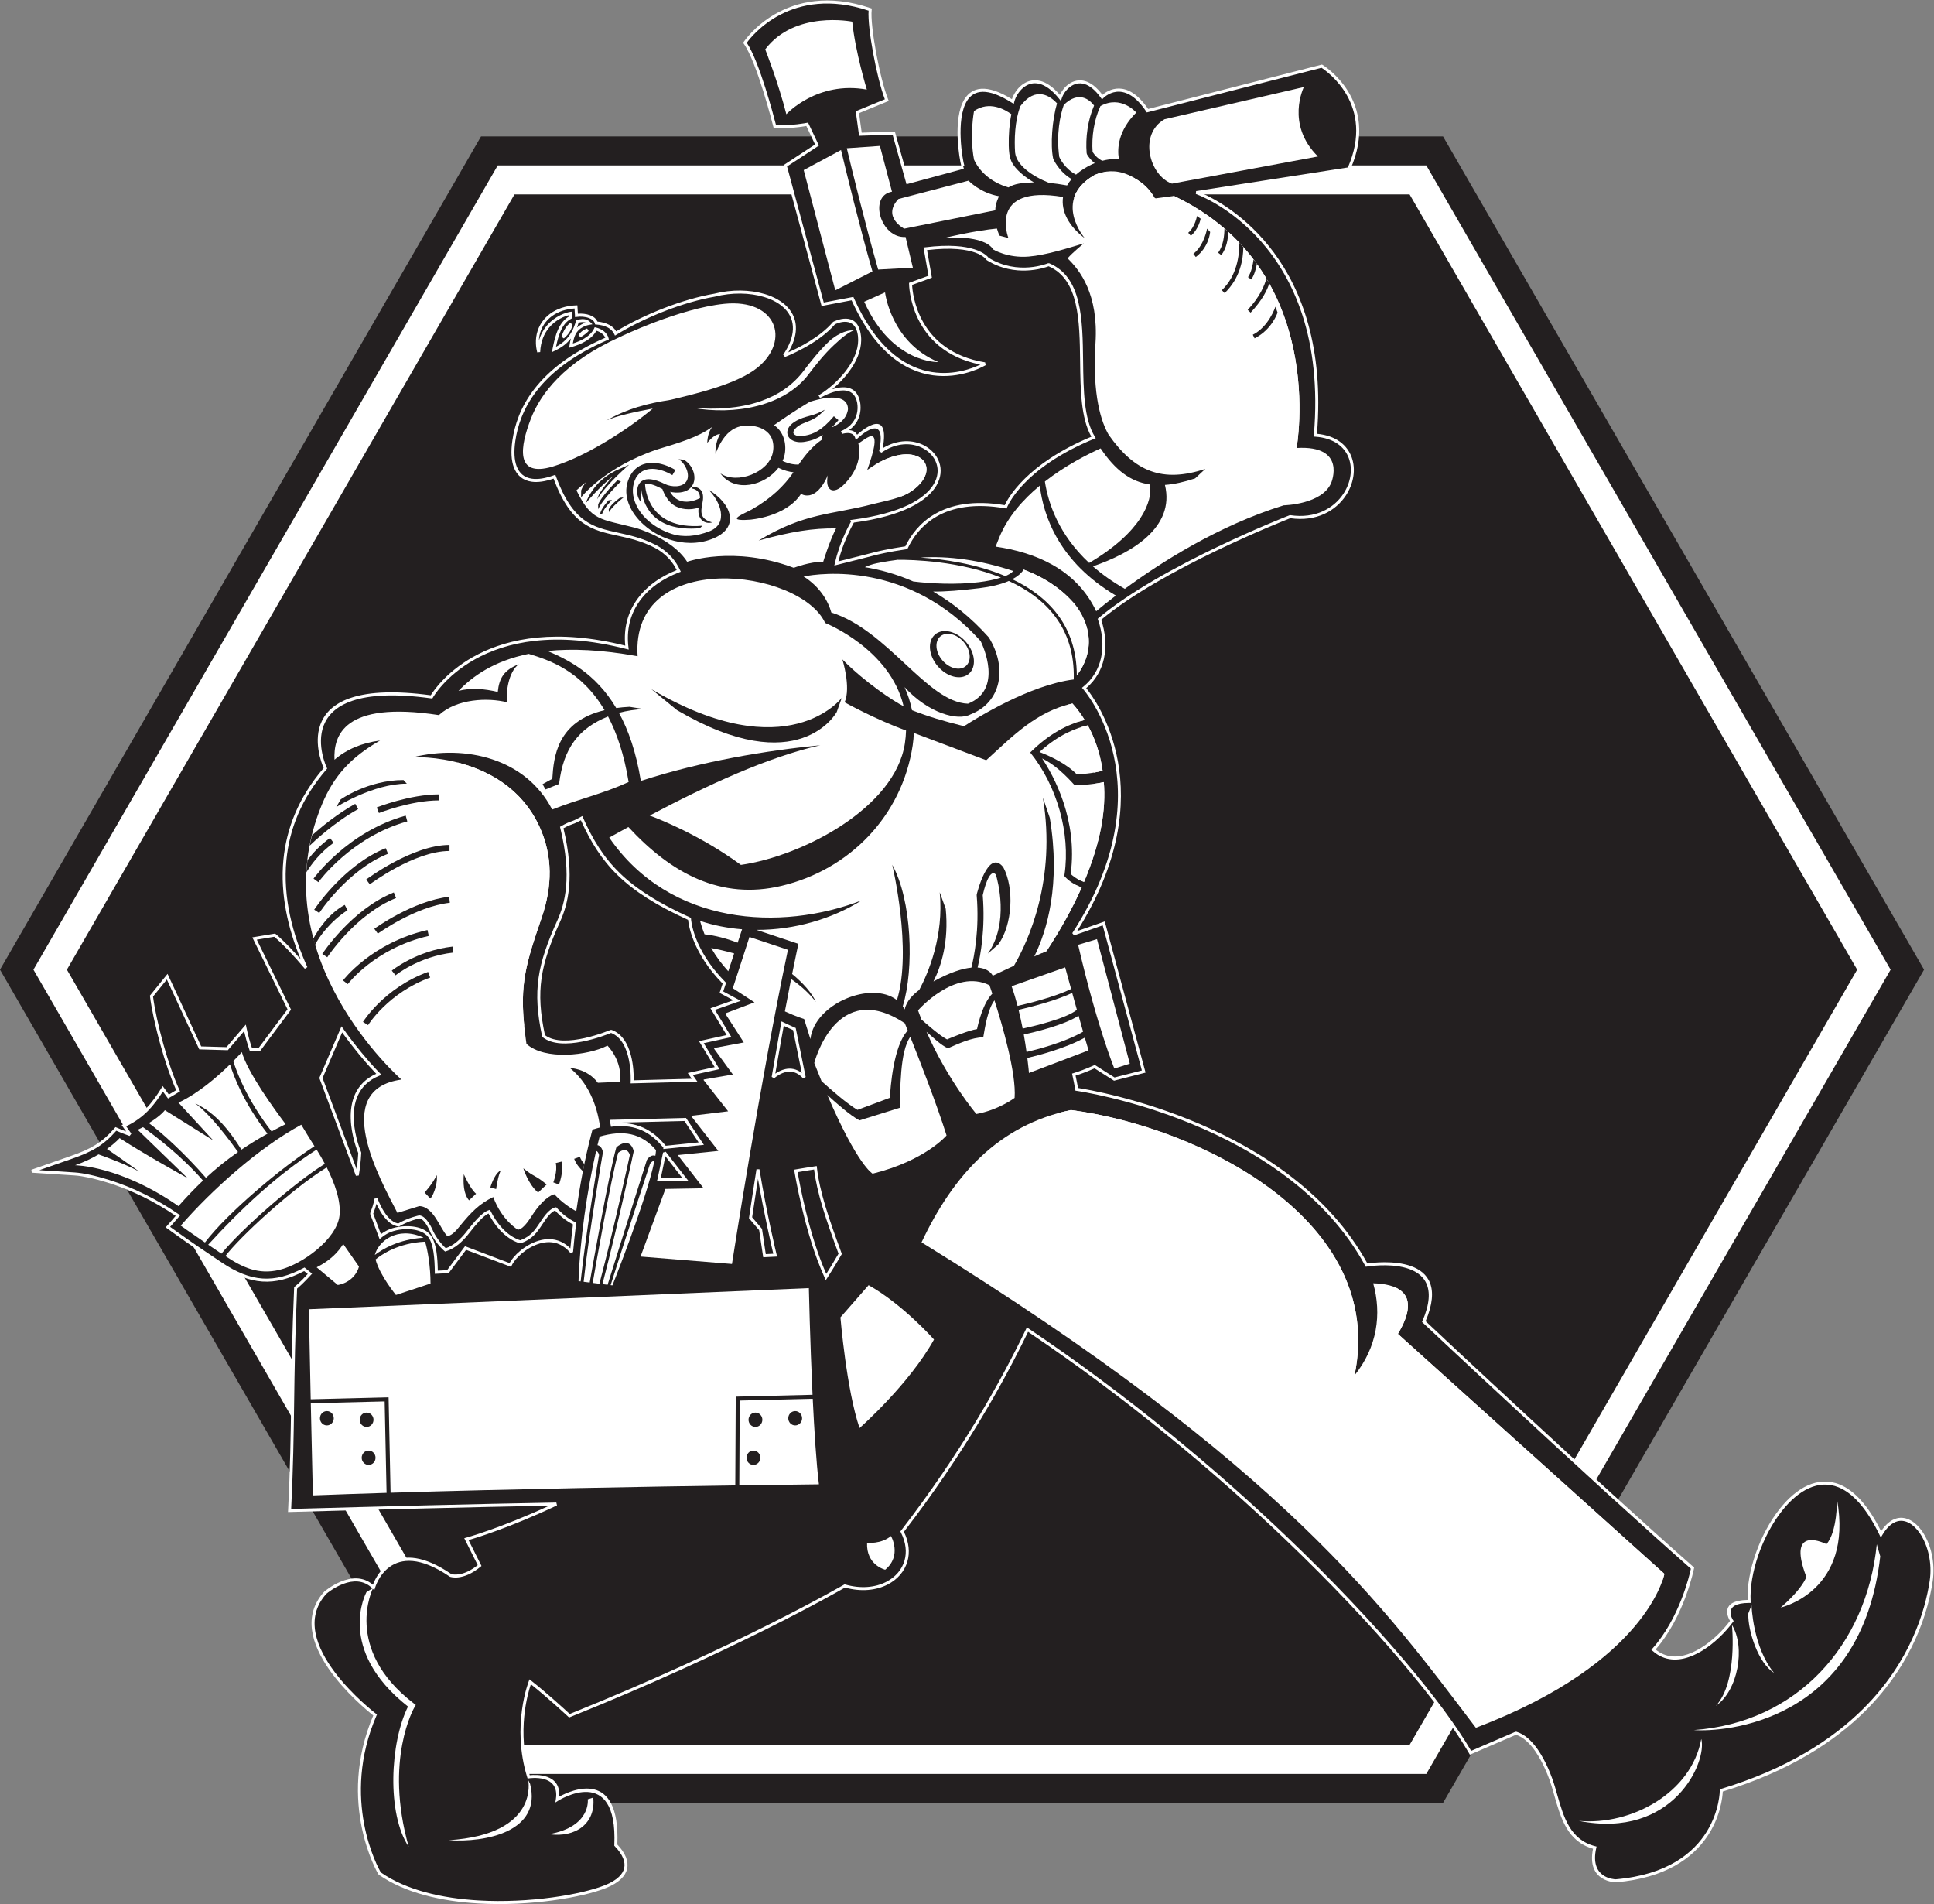
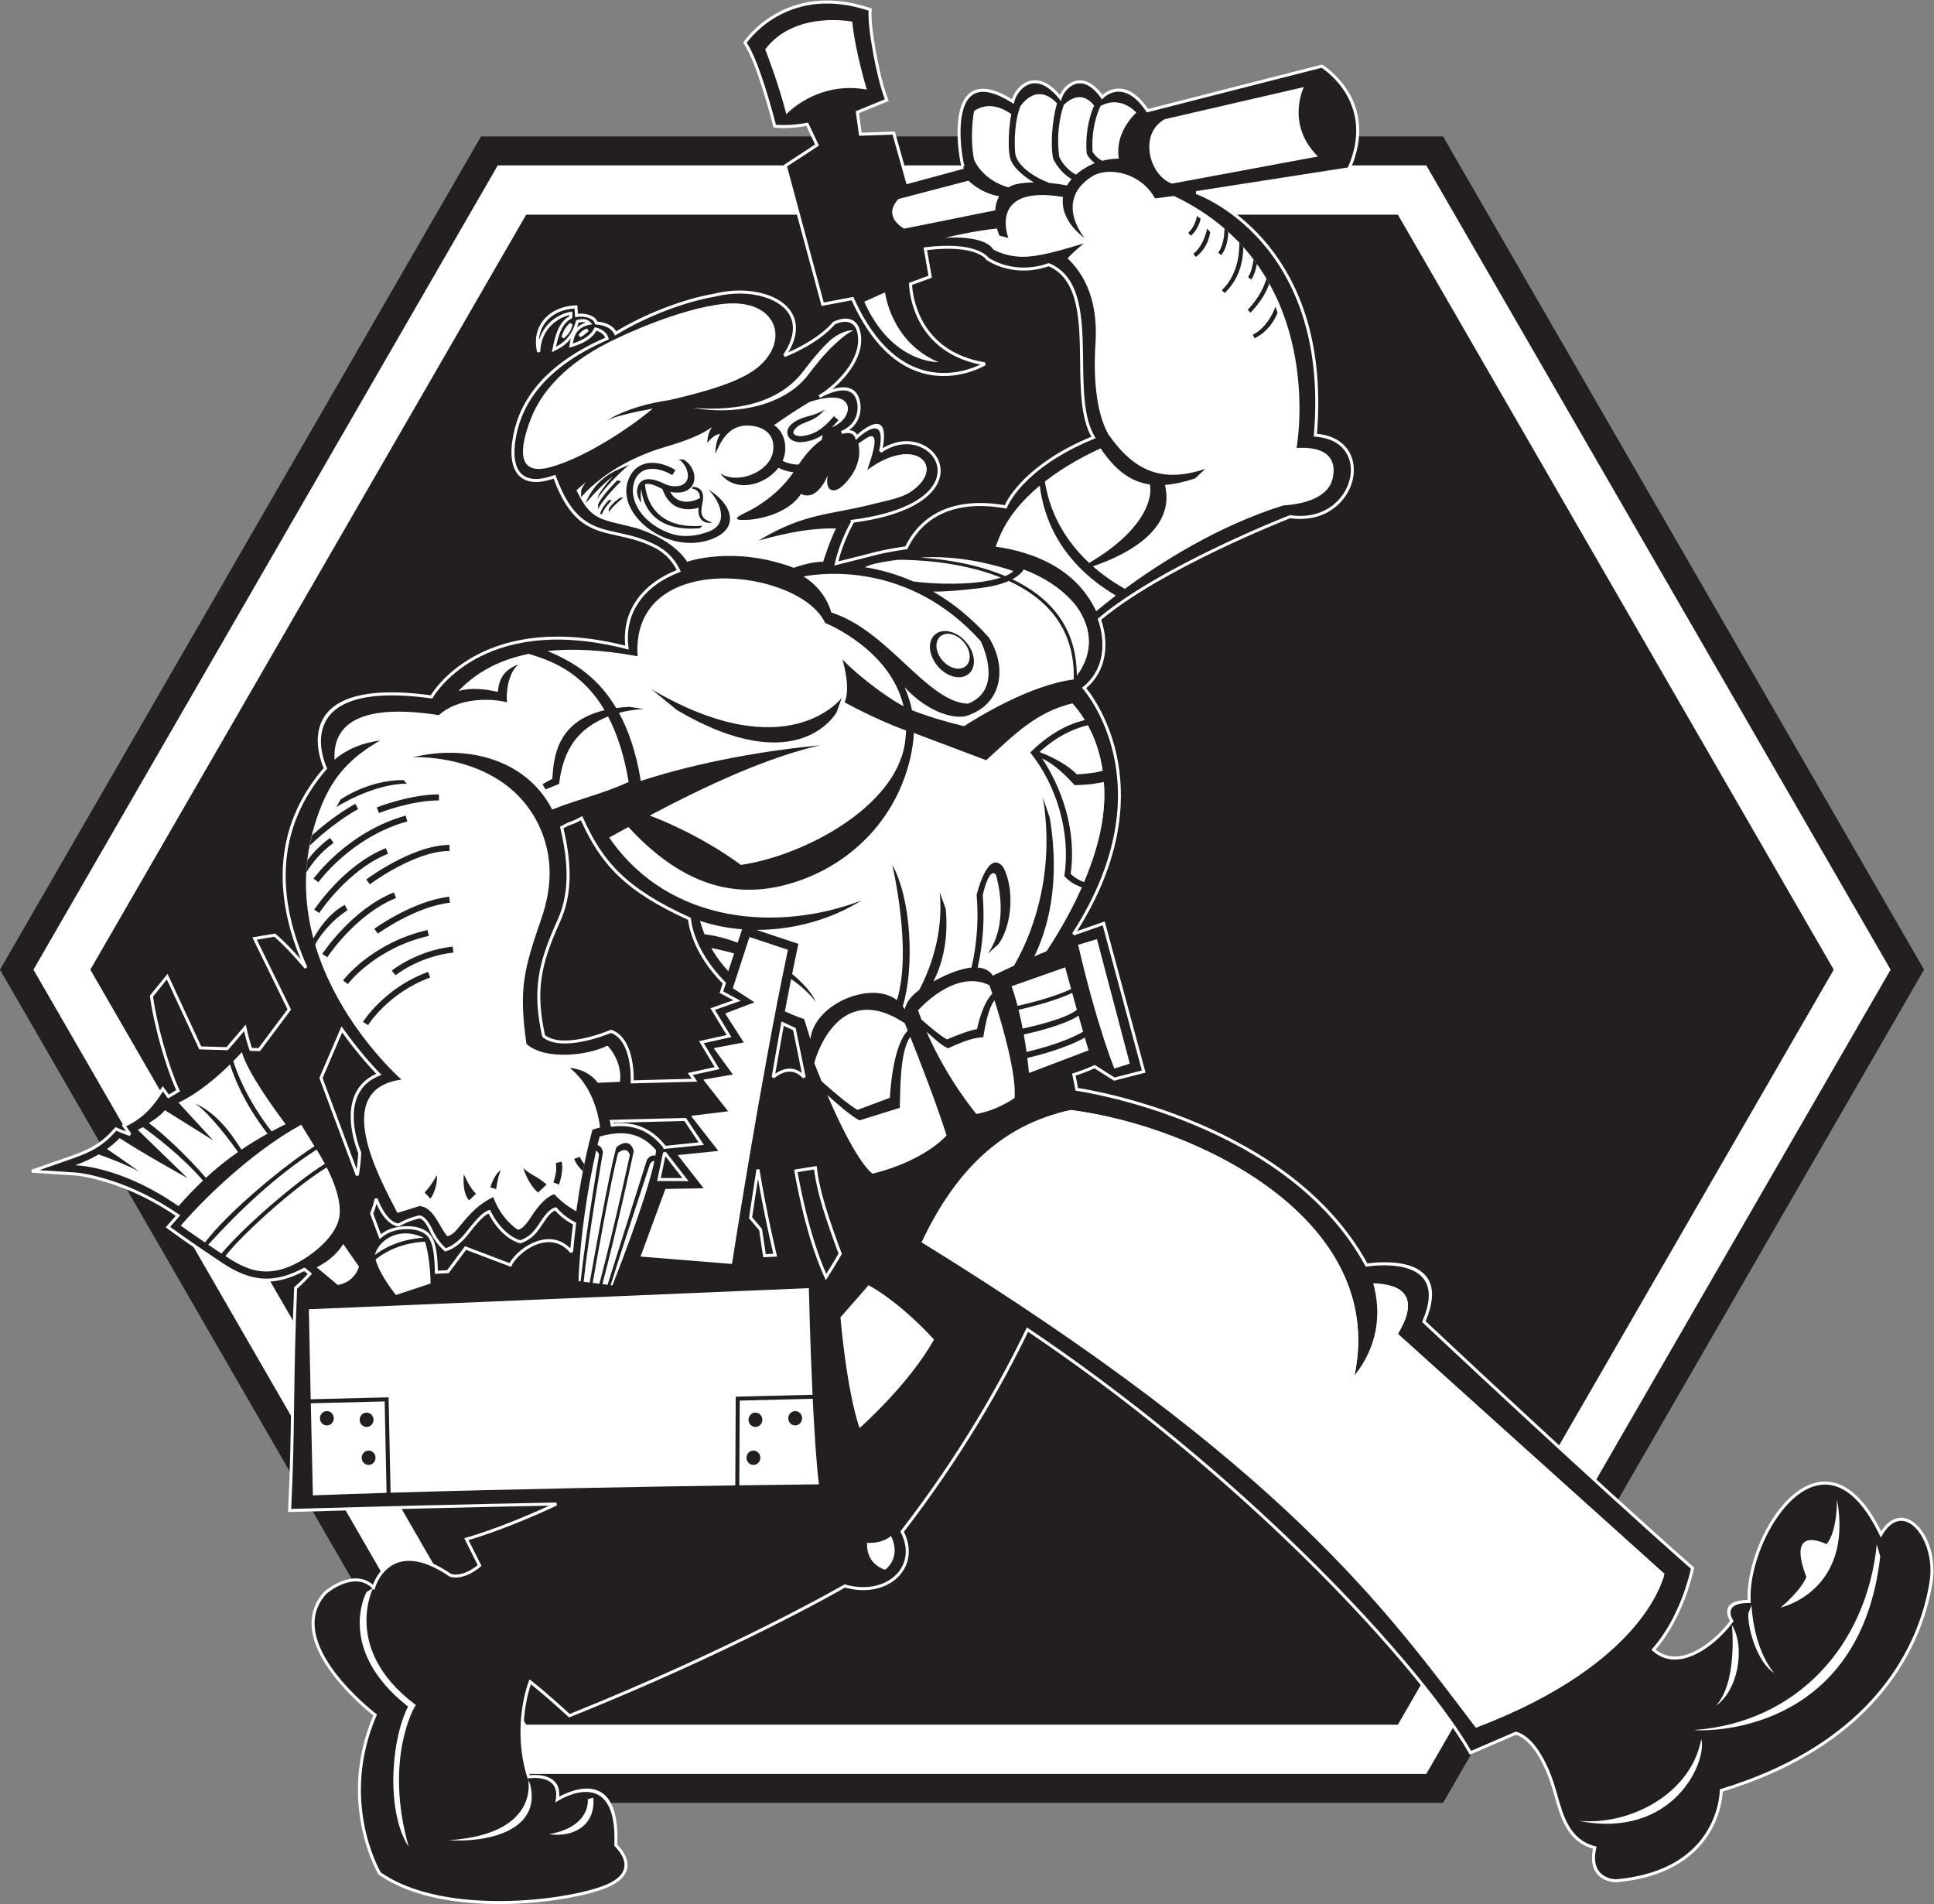
<svg xmlns="http://www.w3.org/2000/svg" viewBox="0 0 640.64 630.667" height="630.667" width="640.64" xml:space="preserve" id="svg2" version="1.1">
  <rect x="0" y="0" width="640.64" height="630.667" fill="#808080" stroke="none" />
  <defs id="defs6" />
  <g transform="matrix(1.333,0,0,-1.333,0,630.667)" id="g10">
    <g transform="scale(0.1)" id="g12">
      <path id="path14" style="fill:#231f20;fill-opacity:1;fill-rule:evenodd;stroke:none" d="M 4781.31,2321.79 3585.98,251.418 H 1195.33 L 0,2321.79 1195.33,4392.16 H 3585.98 L 4781.31,2321.79 v 0" />
      <path id="path16" style="fill:#ffffff;fill-opacity:1;fill-rule:evenodd;stroke:none" d="M 4698.18,2321.79 4121.3,1322.61 3544.41,323.418 H 1236.9 L 660.016,1322.61 83.141,2321.79 660.016,3320.98 1236.9,4320.17 h 1153.76 1153.75 l 576.89,-999.19 576.88,-999.19 v 0" />
-       <path id="path18" style="fill:#231f20;fill-opacity:1;fill-rule:evenodd;stroke:none" d="M 4615.04,2321.79 3502.85,4248.16 H 1278.47 L 166.273,2321.79 1278.47,395.422 H 3502.85 L 4615.04,2321.79 v 0" />
      <path id="path20" style="fill:#231f20;fill-opacity:1;fill-rule:evenodd;stroke:none" d="M 4556.84,2321.79 3473.75,4197.77 H 1307.56 L 224.473,2321.79 1307.56,445.82 h 2166.19 l 1083.09,1875.97 v 0" />
      <path id="path22" style="fill:#231f20;fill-opacity:1;fill-rule:evenodd;stroke:none" d="m 808.66,2822.05 c 0,0 -109.367,228.74 263.75,177.49 0,0 120.64,216.26 485.64,122.51 -11.76,94.27 46.99,159.58 128.66,190.61 -9.06,19.93 -26.3,44.4 -58.92,61.19 -107.18,55.12 -187.47,1.88 -249.98,172.88 -75.31,-27.64 -112.91,6.22 -100.91,89.15 10.93,75.5 56.69,178.3 231.76,254.1 -2.98,11.96 -15.01,20.64 -28.7,23.79 -10.57,-23.13 -39.19,-35 -61.07,-41.45 3.41,22.74 8.25,39.26 28.34,49.76 5.38,2.81 11.23,4.72 17.24,5.77 -5.38,5.26 -12.08,9.27 -29.67,4.74 -12.63,-48.63 -44.94,-63.16 -58.23,-69.8 6.91,35.98 16.24,67.27 41.65,80 0.37,3.26 0.53,6.57 0.3,9.95 -16.37,-2 -76.8,-22.86 -79.89,-96.24 -15.44,60.94 26.25,109.75 92.62,112.14 l 1.31,-21.23 c 17.85,2.92 44.71,-2.25 49.17,-18.78 19.56,-1.58 39.72,-8.08 48.09,-25.97 68.63,42.23 164.97,81.19 245.9,95.09 117.95,30.14 255.63,-28.81 173.66,-150.08 0,0 80.94,30.94 123.13,80.62 0,0 56.38,29.89 63.33,-32.33 6.7,-60.04 -52.69,-121.82 -99.88,-150.48 0,0 84.38,51.56 97.51,-13.12 0,0 13.12,-52.5 -42.19,-75.94 0,0 30.23,10.54 37.27,-11.72 0,0 84.14,81.09 59.76,-35.16 128.98,90.12 278.65,-128.1 -68.9,-173.43 0.55,0 -27.82,-46.29 -41.06,-105 21.94,5.73 51.63,12.68 100.03,25.31 0,0 28.96,7.35 73.88,13.75 25.39,53.58 89.6,129.01 246.76,101.58 0,0 37.5,98.43 218.43,172.5 -67.5,110.63 23.45,373.11 -111.55,429.36 0,0 -76.88,-32.5 -151.88,14.38 0,0 -24.68,41.24 -154.68,25 l 12.19,-69.37 -48.75,-17.82 c 0,0 0.94,-168.74 184.69,-198.74 0,0 -201.57,-122.81 -329.07,162.19 l -74.05,-14.07 -92.82,344.07 78.74,51.56 -24.36,51.57 c 0,0 -40.32,-8.44 -80.63,-4.69 0,0 -40.32,160.31 -74.07,207.19 0,0 101.25,153.75 311.25,82.5 -4.5,-39.5 20,-172.5 41.26,-225 l -73.13,-30 7.51,-54.68 82.81,2.8 34.38,-122.5 138.74,37.51 c -3.75,-1.25 -59.06,279.06 122.82,163.44 8.75,34.69 56.86,85.93 118.11,9.06 8.44,27.19 53.44,73.12 104.06,1.87 0,0 52.51,56.25 112.51,-33.75 l 433.13,110.63 c 0,0 142.51,-86.25 67.5,-255 l -379.22,-59.06 c 0,0 337.04,-116.25 295.79,-602.82 154.75,-10.92 100.62,-227.12 -62.81,-202.5 0,0 -317.85,-123.63 -473.76,-254.99 20.57,-59.17 15.23,-127.59 -38.14,-170.66 0,0 213.75,-239.99 -26.25,-611.24 l 75,26.24 99.38,-368.12 -73.13,-18.75 -48.72,30.92 c -22.73,-10.1 -37.84,-15.44 -51.87,-19.78 2.52,-11.51 4.97,-23.68 7.31,-36.57 0,0 523.05,-73.6 720.27,-436.79 0,0 218.95,37.43 142.22,-140.34 0,0 416.96,-391.84 667.72,-612.659 0,0 -23.33,-119.786 -97.06,-202.493 64.85,-57.871 155.95,17.813 194.67,71.223 0,0 -33.66,48.641 43.06,48.641 -8.76,162.843 182.86,467.378 327.53,166.633 56.22,95.645 141.06,-9.993 124.85,-116.438 -18.46,-121.269 -106.53,-393.875 -521.58,-519.824 0,0 0,-202.11 -261.98,-224.559 0,0 -71.12,0 -52.4,82.332 -71.25,18.301 -83.61,86.242 -102.65,150.364 -13.33,44.863 -46.17,120.605 -93.31,134.07 L 3654.22,375.93 C 3535.47,583 3109.88,1053.48 2553.29,1427.44 2489.73,1295.29 2389.82,1117.3 2241.85,925.469 2287.48,836.387 2204.2,760.48 2099.35,790.48 c 0,0 -264.37,-153.75 -684.37,-322.5 0,0 -54.38,50.625 -97.5,84.375 0,0 -43.13,-109.687 -3.75,-236.242 0,0 82.5,13.117 71.25,-56.258 0,0 154.68,98.446 145.31,-113.429 42.15,-43.699 30.6,-80.574 -25.83,-103.133 -98.58,-39.414 -404.73,-76.934 -561.042,32.812 0,0 -105,176.25 -11.25,393.75 0,0 -236.25,180 -123.75,303.75 0,0 71.25,61.875 120,13.125 0,0 37.5,135 191.252,30 0,0 29.06,-11.25 72.19,24.375 l -32.81,65.625 c 0,0 92.34,25.235 223.47,87.254 -216.2,-3.972 -429.969,-9.531 -662.875,-16.004 10.55,208.89 4.515,312.23 15,553.13 0,0 14.863,11.85 35.523,34.96 l -13.879,11.2 c -75.062,-40.04 -133.621,-35.62 -207.172,13.67 -37.679,25.24 -75.816,50.77 -112.629,77.28 l -19.215,13.84 24.954,28.69 c -53.196,36.71 -111.954,66.3 -173.614,85.44 -24.652,7.66 -57.375,16.23 -83.414,18.01 l -106.011,6.85 100.29,35.09 c 47.265,16.55 75.836,32.08 108.543,69.93 11.859,-5.05 21.066,-9.03 35.281,-13.92 l -15.403,21.96 c 47.782,21.8 72.61,53.06 96.614,91.78 l 14.062,-19.3 c 8.539,4.93 16.528,9.71 24.039,14.37 -32.922,72.18 -60.031,183.49 -66.172,235.11 l 39.055,48.26 82.082,-176.92 66.942,-1.94 c 13.363,15.43 27.355,32.28 44.246,51.64 3.89,-19.05 8.777,-36.69 14.574,-53.34 l 21.047,-0.61 74.492,99.73 -86.25,176.25 50,8.36 c 19.164,-15.79 48.367,-45.96 77.738,-80.96 -66.226,146.52 -94.019,331.28 48.293,495.51 z M 887.914,1810.9 c 2.984,17.81 5.094,36.42 6.102,55.84 0,0 -65.008,150 47.492,195 -9.785,9.78 -48.656,50.7 -92.07,111.68 l -51.872,-120.88 90.348,-241.64 z m 1138.376,18.62 c -16.18,-2.45 -33.03,-5.13 -48.52,-7.79 0,0 24.98,-155.14 74.91,-263.68 12.09,18.76 23.87,37.94 35.19,57.68 -32.07,86.93 -54.79,153.45 -61.58,213.79 z M 1460.18,3911.4 c -7.95,-2.67 -14.82,-7.45 -19.44,-14.85 7.14,4.07 14.22,9.33 19.44,14.85 z m -41.11,14.36 c -7.91,-6.15 -14.94,-16.05 -20.3,-32.54 8.61,7.25 18.08,18.22 20.3,32.54 z m 284.36,-2125.63 -52.08,66.89 c -0.14,-1.57 -13.66,-65.91 -13.88,-66.63 l 65.96,-0.26 z m -51.2,80.1 90.41,9.25 -39.91,60.04 -183.28,-4.61 c 0.69,-2.94 1.32,-6.07 1.89,-9.36 47.66,5.77 89.89,-6.88 125.24,-48.11 l 5.69,-6.64 -0.04,-0.57 z m 73.77,166.84 -10.69,15.46 66.64,14.63 -39.06,64.48 68.74,15.14 -40.58,67.07 60.41,21.28 -38.75,20.77 7.33,22.3 c -83.07,83.57 -86.59,159.8 -86.59,159.8 -159.5,72.37 -218.74,139.17 -268.23,250.27 -29.23,-16.39 -21.37,-7.39 -49.34,-23.32 30.14,-123.31 11.29,-190.84 -7.61,-232.63 -49.07,-108.53 -61.68,-172.89 -37.45,-285.33 48.75,-39.37 167.63,11.62 167.63,11.62 58.12,-20.62 52.5,-125.62 52.5,-125.62 l 155.05,4.08 z m 218.83,140.72 c -5.88,-32.15 -11.6,-64.35 -17.2,-96.53 -2.12,-12.17 -4.23,-24.35 -6.33,-36.53 12,10.09 46.11,33.76 77.14,-0.49 l -24.38,120 c -10.15,4.43 -19.86,8.96 -29.23,13.55 z m -61.31,-362.54 c -6.29,-39.92 -12.43,-79.87 -18.44,-119.82 l 24.94,-29.32 9.75,-65.04 26.55,1.34 c 0,0 -24.94,102.98 -42.8,212.84 z m -463.23,-204.9 c 2.03,23.6 4.6,47.16 7.57,70.58 -14.22,7.11 -31.44,18.52 -47.17,36.48 0,0 -10.76,-0.82 -26.22,-22.02 -18.2,-24.95 -26.4,-47.3 -61.28,-59.85 0,0 -44.37,8.75 -77.5,75.01 -18.43,-5.55 -43.39,-39.69 -56.37,-55.66 -12.11,-14.89 -30.46,-32.84 -52.38,-39.34 0,0 -18.75,15 -33.12,43.11 0,0 -15.01,38.13 -31.88,38.75 0,0 -25.63,-5 -51.252,-20 0,0 -30.629,-1.25 -56.239,65 0,0 -1.461,-12.66 -10.929,-36.75 l 21.418,-57.29 c 5.914,4.99 12.402,9.25 19.179,12.59 27.172,13.4 82.093,15.8 102.783,-11.01 14.48,-18.72 16.97,-56.26 17.35,-90.03 l 28.73,1.46 43.9,58.78 111.26,-42.19 c 15.17,34.01 98.11,97.33 152.15,32.38 v 0" />
      <path id="path24" style="fill:#ffffff;fill-opacity:1;fill-rule:nonzero;stroke:none" d="m 804.277,2822.68 c -10.179,23.46 -89.918,228.89 266.173,180.89 13.65,22.15 140.37,209.22 483.28,123.38 -4.24,43.28 6.23,80.47 26.85,111.01 23.11,34.24 58.94,60.05 101.02,76.73 -4.29,8.7 -10.2,18.13 -18.31,27.25 -9.25,10.4 -21.36,20.43 -37.22,28.58 -32.77,16.86 -63.18,23.48 -91.27,29.61 -63.53,13.83 -115.63,25.19 -159.2,141.83 -21.3,-7.39 -39.65,-9.86 -54.78,-7.67 -10.72,1.55 -19.86,5.44 -27.28,11.55 -7.41,6.11 -13.08,14.38 -16.86,24.71 -6.11,16.65 -7.4,38.75 -3.48,65.86 5.54,38.28 19.91,83.49 55.07,128.71 34.61,44.51 89.39,89.02 175.78,126.92 -1.57,3.72 -4.2,7.03 -7.56,9.81 -4.03,3.34 -9.08,5.92 -14.54,7.53 -5.86,-10.96 -15.5,-19.35 -26.38,-25.81 -11.51,-6.85 -24.44,-11.54 -35.63,-14.84 l -5.63,-1.65 0.87,5.78 c 0.93,6.19 1.97,11.95 3.39,17.29 -13.73,-17.5 -29.73,-25.45 -38.91,-30 l -1.43,-0.71 -6.75,-3.36 1.42,7.42 c 3.49,18.22 7.63,35.3 14.16,49.56 6.39,13.97 15.07,25.19 27.63,32.09 0.08,0.92 0.13,1.82 0.17,2.7 l 0.01,0.44 c -11.69,-2.61 -33.93,-11.38 -50.77,-31.66 -11.6,-13.98 -20.61,-33.49 -21.74,-60.28 l -7.37,-0.76 c -1.92,7.61 -2.99,15.07 -3.25,22.32 -0.8,22.11 5.96,41.95 18.57,57.7 12.57,15.68 30.93,27.26 53.38,32.94 8.54,2.17 17.73,3.48 27.42,3.83 l 3.65,0.13 0.22,-3.65 1.07,-17.23 c 9.64,0.89 20.96,-0.24 30.26,-3.79 8.33,-3.18 15.17,-8.32 18.18,-15.7 10.37,-1.05 20.81,-3.53 29.65,-8.3 6.96,-3.75 12.93,-8.92 17.11,-15.91 34.68,21 76.07,41.13 118.89,57.68 41.9,16.2 85.14,28.98 124.74,35.79 43.17,11.02 89.01,10.26 126.08,-1 22.79,-6.91 42.33,-17.82 56,-32.42 13.88,-14.82 21.74,-33.37 20.9,-55.36 -0.66,-17.02 -6.55,-36.06 -18.94,-56.92 23.31,10.2 78.52,37.07 110.73,75.01 l 1.12,0.89 c 0.17,0.1 61.23,32.46 68.79,-35.22 3.06,-27.46 -7.11,-55.12 -23.59,-79.96 -13.12,-19.76 -30.28,-37.77 -47.92,-52.46 26.68,8.47 60.65,10.22 69.04,-30.73 h 0.01 c 0.03,-0.13 10.89,-43.6 -27.08,-70.69 7.5,-0.6 15.3,-3.46 19.87,-11.54 16.92,14.98 81.96,67.13 63.77,-33.51 37.37,22.71 75.73,21.3 103.37,6.6 17.69,-9.4 31.03,-24.27 37.03,-41.8 6.02,-17.6 4.65,-37.81 -7.15,-57.8 -22.51,-38.16 -83.61,-75.67 -205.04,-91.83 l -0.66,-1.21 c -5.66,-10.41 -26.26,-48.3 -37.8,-95.18 7.61,1.95 15.81,4 25.23,6.33 18.03,4.47 40.44,10.03 68.79,17.44 v 0 c 0.07,0.02 28.34,7.19 72.32,13.55 13.1,26.95 35.81,58.91 74.63,81 39.06,22.23 94.35,34.43 172.37,21.34 7.59,16.49 53.86,102.92 215.32,170.12 -26.21,46.54 -27.1,116.61 -27.98,187.35 -1.26,100.99 -2.56,203.4 -78.26,236.15 -11.1,-4.23 -83.19,-28.87 -153.79,15.26 l -1.19,1.22 c -0.07,0.1 -22.98,38.36 -147.14,23.71 l 11.51,-65.48 0.54,-3.07 -2.96,-1.09 -46.19,-16.88 c 1.01,-21.24 14.02,-165.13 181.46,-192.47 l 1.31,-6.91 c -0.59,-0.35 -203.85,-124.14 -333.15,161.19 l -71.19,-13.53 -3.4,-0.64 -0.91,3.36 -92.82,344.06 -0.7,2.61 2.26,1.49 76.03,49.78 -21.73,45.99 c -9.95,-1.83 -44.31,-7.4 -78.83,-4.19 l -2.65,0.25 -0.65,2.57 c -0.11,0.46 -40.14,159.64 -73.46,205.92 l -1.52,2.1 1.47,2.17 c 0.3,0.45 102.82,156.13 315.54,83.96 l 2.86,-0.97 -0.34,-2.99 c -2.21,-19.35 2.74,-61.9 10.86,-106.2 8.18,-44.61 19.58,-90.88 30.14,-116.98 l 1.4,-3.45 -3.45,-1.42 -70.45,-28.9 6.65,-48.48 79.46,2.7 2.92,0.1 0.79,-2.82 33.38,-118.93 131.13,35.44 c -2.71,9.88 -7.88,38.01 -9.2,69.57 -1.44,34.38 1.64,73.08 17.26,97.65 18.53,29.16 53.71,38.73 117.58,-0.52 4.15,12.27 12.55,25.68 24.25,35 6.02,4.8 12.97,8.54 20.68,10.54 7.75,1.99 16.21,2.19 25.25,-0.08 14.93,-3.77 31.46,-14.31 48.95,-34.86 4.3,9.4 11.95,19.71 22.05,26.88 5.6,3.98 11.97,7.03 18.96,8.47 7.04,1.43 14.65,1.25 22.69,-1.25 13.17,-4.08 27.45,-14.38 42.08,-33.94 12.61,10.78 60.4,42.76 113.58,-35.07 l 430.59,109.97 1.53,0.39 1.37,-0.85 c 0.41,-0.25 145.27,-87.93 68.93,-259.68 l -0.84,-1.87 -2,-0.31 -365.91,-56.99 c 60.95,-26.88 320.82,-167.44 285.91,-597.78 47.65,-4.45 75.48,-28.37 86.35,-58.68 h 0.01 c 5.31,-14.85 6.52,-31.22 3.94,-47.56 -2.57,-16.26 -8.89,-32.51 -18.59,-47.17 -25.17,-38.06 -73.21,-65.78 -138.08,-56.36 -18.58,-7.28 -318.4,-125.92 -469.84,-252.37 10.49,-31.39 13.8,-65.23 6.8,-96.61 -6.13,-27.42 -20.12,-52.93 -44.02,-73.29 23.01,-28.19 194.96,-258.47 -22.66,-603.71 l 64.9,22.71 3.8,1.33 1.05,-3.89 99.38,-368.12 0.98,-3.64 -3.68,-0.95 -73.12,-18.75 -1.58,-0.4 -1.35,0.86 -47.05,29.85 c -10.61,-4.68 -19.57,-8.33 -27.57,-11.32 -7.17,-2.7 -13.53,-4.85 -19.59,-6.77 1.03,-4.76 2.05,-9.59 3.02,-14.5 0.99,-4.92 2.02,-10.32 3.11,-16.23 39.63,-6.09 527.85,-87.5 719.06,-436 24.67,3.6 216.32,26.53 144.68,-143.49 30.02,-28.18 424.21,-398.09 665.74,-610.787 l 1.62,-1.426 -0.42,-2.101 c -0.07,-0.352 -23.01,-118.074 -95.42,-201.395 1.34,-1.093 2.69,-2.148 4.08,-3.156 26.74,-19.383 57.59,-17.148 86.88,-4.375 29.87,13.039 58.15,36.953 79.04,60.371 v 0 c 5.5,6.172 10.49,12.305 14.84,18.164 -5.91,10.11 -25.36,50.723 43.69,52.188 -2.4,69.961 30.41,164.004 80.06,226.535 20.56,25.902 44.06,46.462 69.2,57.832 25.49,11.5 52.62,13.58 80.08,2.25 34.73,-14.35 69.82,-50.277 102.46,-115.992 12.11,18.437 25.47,28.554 38.92,32.031 11.88,3.086 23.72,0.988 34.75,-5.117 10.74,-5.938 20.69,-15.703 29.16,-28.184 20.49,-30.223 32.44,-76.785 25.35,-123.426 C 4791.5,728.02 4754.79,598.945 4635.76,480.324 4557.99,402.805 4445.04,329.758 4281.09,279.602 4279.98,255.273 4263.5,75.324 4015.74,54.082 h -0.35 c -0.2,0 -73.69,0.02 -56.74,83.41 -63.59,18.172 -79.9,75.274 -96.49,133.426 -1.84,6.426 -3.69,12.91 -5.36,18.547 -7.67,25.808 -21.87,61.961 -41.57,90.262 -13.56,19.492 -29.68,35.187 -47.93,40.89 l -111.6,-48.125 -3.07,-1.328 -1.66,2.91 c -66.46,115.879 -229.32,314.531 -457.65,532.606 -178.01,170.02 -395.76,351.78 -638.55,515.25 -31.58,-65.37 -71.91,-141.66 -122.34,-225.02 -51.13,-84.53 -112.72,-176.46 -186.19,-271.859 12.95,-26.379 14.98,-51.633 8.73,-73.488 -3.55,-12.403 -9.77,-23.711 -18.19,-33.477 l 0.01,-0.008 c -8.35,-9.707 -18.9,-17.91 -31.17,-24.191 -28.2,-14.442 -65.44,-18.621 -105.78,-7.442 -20.61,-11.863 -279.93,-159.804 -683.47,-321.941 l -2.22,-0.891 -1.74,1.641 c -0.14,0.137 -50.94,47.434 -93.18,80.957 -7.52,-22.059 -35.61,-117.273 -2.84,-226.004 15.1,1.59 77.66,4.715 73.18,-53.371 29.99,16.367 152.25,71.699 144.51,-118.965 10.25,-10.84 17.33,-21.336 21.33,-31.355 4.07,-10.176 5,-19.883 2.93,-29.004 -2.07,-9.101 -7.12,-17.52 -15.01,-25.129 -8.9,-8.582 -21.46,-16.16 -37.48,-22.566 C 1447.67,16.555 1317.76,-6.062 1188.7,1.484 1097.48,6.816 1006.53,27.219 941.262,73.039 l -1.086,1.191 C 939.883,74.738 835.113,250.656 927.613,468.664 903.617,487.578 696.832,656.426 805.648,776.125 l 0.352,0.34 c 0.207,0.176 69.781,60.605 120.723,16.926 9.375,24.98 56.082,121.054 194.607,26.726 3.3,-1.074 28.43,-7.801 65.84,22.012 l -31.46,62.93 -2.03,4.074 4.39,1.199 c 0.25,0.07 84.6,23.125 206.91,79.59 -102.1,-1.922 -203.87,-4.199 -307.54,-6.738 -109.487,-2.696 -221.178,-5.704 -337.694,-8.946 l -4.043,-0.105 0.203,4.023 c 5.367,106.274 6.449,185.114 7.586,268.634 1.102,80.88 2.27,166.14 7.414,284.48 l 0.074,1.69 1.333,1.06 c 0.035,0.03 13.363,10.66 32.433,31.62 l -8.891,7.17 c -37.285,-19.54 -70.679,-28.21 -103.968,-25.94 -33.903,2.3 -67.528,15.95 -104.852,40.96 l -1.39,0.93 c -37.227,24.94 -74.879,50.18 -111.336,76.43 l -19.215,13.83 -3.324,2.41 2.679,3.07 22.207,25.54 c -25.82,17.59 -52.949,33.5 -81.07,47.34 -28.453,14 -57.914,25.88 -88.074,35.24 -13.645,4.24 -29.824,8.77 -45.996,12.26 -12.668,2.73 -25.286,4.82 -36.567,5.58 l -105.996,6.84 -0.992,7.27 100.285,35.1 c 23.363,8.17 42.102,16.1 58.981,26.63 16.82,10.48 31.878,23.6 47.964,42.22 l 1.786,2.07 2.503,-1.08 1.528,-0.64 c 7.726,-3.3 14.426,-6.16 22.433,-9.18 l -8.601,12.26 -2.582,3.69 4.09,1.87 c 23.433,10.69 41.234,23.69 56.109,38.76 14.953,15.16 27.016,32.44 38.875,51.58 l 2.926,4.72 3.269,-4.48 12.082,-16.59 c 3.106,1.81 6.258,3.68 9.454,5.58 2.914,1.75 5.843,3.53 8.789,5.33 -14.418,32.26 -27.672,71.72 -38.465,110.09 -13.551,48.14 -23.282,94.66 -26.672,123.14 l -0.18,1.55 1.004,1.25 39.059,48.25 3.773,4.66 2.524,-5.45 81.105,-174.83 62.852,-1.81 c 5.132,5.94 10.832,12.65 16.789,19.66 7.941,9.34 16.41,19.3 26.312,30.65 l 4.961,5.7 1.512,-7.41 c 1.933,-9.48 4.117,-18.58 6.515,-27.34 2.164,-7.89 4.532,-15.58 7.09,-23.09 l 16.508,-0.48 71.977,96.36 -85.243,174.19 -2.203,4.51 4.942,0.82 50,8.36 1.672,0.28 1.316,-1.08 c 9.855,-8.12 22.27,-19.94 35.945,-34.18 8.364,-8.71 17.203,-18.33 26.223,-28.57 -31.375,76.04 -51.277,161.11 -42.844,247.71 7.446,76.39 36.926,153.88 99.953,227.33 z m 267.633,173.16 c -366.281,50.3 -260.14,-171.59 -259.847,-172.23 l 1.011,-2.18 -1.586,-1.83 c -62.988,-72.69 -92.355,-149.4 -99.715,-224.95 -9.144,-93.81 15.586,-185.99 52.004,-266.57 l -6.281,-3.95 c -14.437,17.21 -28.812,33.23 -41.937,46.89 -12.918,13.45 -24.621,24.65 -34,32.51 l -43.375,-7.25 84.046,-171.75 1.012,-2.06 -1.363,-1.81 -74.496,-99.74 -1.153,-1.54 -1.949,0.05 -21.043,0.61 -2.578,0.08 -0.847,2.42 c -2.915,8.37 -5.614,17.03 -8.079,26.01 -1.824,6.66 -3.515,13.48 -5.062,20.45 -7.414,-8.57 -14.547,-16.96 -21.317,-24.93 -6.062,-7.12 -11.816,-13.89 -18.011,-21.04 l -1.156,-1.35 -1.77,0.06 -66.941,1.93 -2.325,0.07 -0.972,2.1 -79.551,171.48 -34.281,-42.35 c 3.515,-28.3 13.05,-73.58 26.246,-120.45 11.047,-39.29 24.66,-79.64 39.418,-112.01 l 1.367,-3 -2.789,-1.74 c -3.621,-2.24 -7.527,-4.61 -11.692,-7.11 -3.812,-2.27 -7.964,-4.71 -12.468,-7.3 l -2.895,-1.68 -1.984,2.71 -10.805,14.83 c -11.207,-17.72 -22.797,-33.85 -36.957,-48.19 -14.605,-14.8 -31.91,-27.68 -54.266,-38.41 l 12.84,-18.31 -4.277,-5.7 c -13.223,4.55 -22.207,8.34 -33.039,12.96 -15.945,-18.15 -31.039,-31.14 -47.859,-41.63 -17.395,-10.84 -36.586,-18.96 -60.481,-27.33 l -82.914,-29.02 87.641,-5.65 h 0.015 c 11.699,-0.8 24.672,-2.94 37.649,-5.74 16.3,-3.52 32.718,-8.12 46.613,-12.43 30.547,-9.48 60.383,-21.52 89.184,-35.69 29.683,-14.61 58.293,-31.51 85.453,-50.25 l 3.441,-2.37 -2.738,-3.15 -22.27,-25.61 15.891,-11.44 c 36.25,-26.1 73.906,-51.34 111.133,-76.28 l 1.39,-0.94 c 36.211,-24.26 68.668,-37.49 101.188,-39.7 32.488,-2.21 65.258,6.55 102.148,26.23 l 2.188,1.16 1.914,-1.55 13.879,-11.2 3.058,-2.48 -2.621,-2.93 c -17.226,-19.26 -30.523,-30.82 -34.636,-34.27 -5.094,-117.59 -6.25,-202.27 -7.344,-282.61 -1.133,-82.64 -2.199,-160.71 -7.391,-264.862 114.93,3.184 225.274,6.16 333.682,8.828 109.53,2.684 217.02,5.078 325.2,7.059 l 1.66,-7.117 C 1269.26,936.281 1184.16,910.137 1164.4,904.375 l 30.8,-61.602 1.33,-2.664 -2.29,-1.886 c -44.8,-37.012 -75.77,-25.039 -75.86,-25.008 l -0.82,0.43 C 968.105,915.703 932.113,786.047 932.008,785.676 l -1.793,-6.047 -4.449,4.453 C 880.984,828.859 815.434,774.648 811.07,770.949 701.625,650.227 933.789,473.32 934.453,472.813 l 2.305,-1.778 -1.149,-2.664 C 845.906,260.266 939.242,90.898 946.234,78.703 1010.18,34.102 1099.44,14.211 1189.11,8.965 c 127.96,-7.488 256.5,14.836 313.96,37.805 15.11,6.035 26.87,13.094 35.07,21.004 6.82,6.582 11.16,13.742 12.9,21.379 1.74,7.625 0.91,15.86 -2.57,24.578 -3.8,9.485 -10.71,19.563 -20.88,30.098 l -1.11,1.152 0.07,1.602 c 9.06,204.707 -139.17,110.363 -139.6,110.098 l -6.97,-4.336 1.31,8.105 c 10.42,64.278 -66.77,52.004 -66.99,51.973 l -3.19,-0.496 -0.96,3.066 c -39.76,127.801 3.72,238.379 3.84,238.699 l 1.81,4.719 3.97,-3.105 c 38.75,-30.325 86.36,-74.043 96.01,-82.969 418.51,168.32 680.94,320.937 681.7,321.375 l 1.39,0.801 1.5,-0.43 c 39.02,-11.16 74.9,-7.352 101.86,6.457 11.33,5.809 21.11,13.418 28.88,22.43 h 0.02 c 7.69,8.937 13.39,19.277 16.64,30.644 5.92,20.703 3.71,44.856 -9.25,70.168 l -1.08,2.11 1.45,1.863 c 73.86,95.756 135.75,188.096 187.13,273.016 51.38,84.95 92.19,162.37 123.89,228.28 l 1.88,3.9 3.58,-2.4 c 244.63,-164.37 463.97,-347.35 643.11,-518.448 227,-216.817 389.54,-414.641 457.31,-531.418 l 109.81,47.343 2.51,0.168 c 20.64,-5.898 38.51,-22.961 53.28,-44.191 20.2,-29.024 34.74,-66.024 42.59,-92.43 1.99,-6.711 3.69,-12.656 5.38,-18.605 16.3,-57.129 32.31,-113.192 94.6,-129.188 l 3.53,-0.91 -0.8,-3.535 c -17.02,-74.883 43.75,-77.664 48.49,-77.773 258.51,22.188 258.5,220.304 258.51,220.871 l 0.04,2.734 2.62,0.789 c 164.01,49.766 276.72,122.5 354.14,199.668 117.52,117.121 153.74,244.484 164.8,317.141 6.82,44.754 -4.57,89.297 -24.12,118.125 -7.81,11.531 -16.89,20.488 -26.57,25.839 -9.37,5.196 -19.35,6.993 -29.28,4.422 -12.94,-3.359 -26.02,-14.121 -37.94,-34.402 l -3.56,-6.047 -3.04,6.328 c -32.59,67.746 -67.38,104.279 -101.55,118.389 -25.36,10.47 -50.5,8.53 -74.15,-2.17 -24.01,-10.83 -46.57,-30.64 -66.43,-55.652 -49.54,-62.403 -81.98,-156.7 -78.29,-225.391 l 0.21,-3.945 h -3.95 c -69.59,0 -40.03,-42.676 -39.95,-42.793 l 1.47,-2.176 -1.54,-2.121 c -4.85,-6.688 -10.51,-13.731 -16.8,-20.781 h -0.03 c -21.49,-24.082 -50.67,-48.739 -81.63,-62.246 -31.57,-13.77 -64.99,-16.055 -94.25,5.168 -2.48,1.796 -4.98,3.816 -7.5,6.054 l -2.78,2.488 2.48,2.786 c 67.46,75.672 92.29,182.48 95.75,198.632 -250.83,220.987 -664.96,610.167 -666.16,611.297 l -1.93,1.8 1.05,2.4 c 73.98,171.44 -137.58,135.27 -138.19,135.18 l -2.61,-0.42 -1.27,2.32 c -196.31,361.53 -716.04,434.65 -717.53,434.87 l -2.66,0.39 -0.48,2.65 c -1.08,5.93 -2.29,12.22 -3.58,18.74 -1.23,6.14 -2.47,12.04 -3.71,17.71 l -0.74,3.34 3.31,1.02 c 6.98,2.17 14.21,4.57 22.46,7.66 8.29,3.1 17.67,6.94 28.98,11.97 l 1.83,0.82 1.69,-1.07 47.38,-30.06 67.87,17.4 -97.34,360.58 -71.21,-24.91 -4.36,5.55 c 238.46,368.87 27.15,606.08 26.54,606.78 l -2.53,2.92 3.02,2.44 c 24.28,19.59 38.33,44.58 44.35,71.52 6.88,30.78 3.33,64.15 -7.39,94.99 l -0.85,2.43 1.97,1.66 c 156.41,131.78 473.89,255.26 474.8,255.61 l 1.93,0.23 c 62.04,-9.35 107.84,16.85 131.72,52.93 9.12,13.78 15.04,29 17.44,44.18 2.39,15.12 1.29,30.23 -3.61,43.9 l 0.01,0.01 c -10.18,28.44 -37.06,50.75 -83.57,54.03 l -3.8,0.27 0.32,3.78 c 41.01,483.69 -292.35,598.65 -293.31,598.99 l 0.68,7.21 377.18,58.74 c 67.73,155.22 -51.5,238.48 -65.52,247.6 l -431.56,-110.23 -2.58,-0.66 -1.47,2.21 c -57.39,86.08 -106.55,33.38 -106.69,33.24 l -3.13,-3.25 -2.61,3.67 c -14.44,20.32 -28.23,30.72 -40.69,34.58 -6.75,2.1 -13.14,2.26 -18.99,1.06 -5.89,-1.21 -11.32,-3.82 -16.12,-7.23 -10.99,-7.8 -18.7,-19.74 -21.64,-29.21 l -2.1,-6.76 -4.41,5.53 c -17.86,22.42 -34.4,33.55 -48.99,37.24 -7.81,1.96 -15.04,1.8 -21.6,0.11 -6.6,-1.7 -12.59,-4.96 -17.87,-9.16 -11.92,-9.5 -20.05,-23.73 -23.09,-35.83 l -1.27,-5.04 -4.37,2.78 c -61.77,39.27 -94.76,31.68 -111.43,5.46 -14.65,-23.04 -17.5,-60.19 -16.11,-93.34 1.39,-33.38 7.08,-62.51 9.42,-69.54 v -0.02 c 0.14,-0.42 -0.59,-0.54 -1.47,-0.49 l -1.64,-0.54 1.59,-5.35 -0.21,-0.06 0.01,-0.01 -138.75,-37.5 -3.56,-0.97 -1.01,3.57 -33.58,119.68 -79.89,-2.71 -3.35,-0.12 -0.47,3.35 -7.5,54.7 -0.39,2.85 2.67,1.1 69.72,28.6 c -10.34,27.01 -21.27,71.79 -29.19,114.98 -7.85,42.8 -12.75,84.16 -11.23,105.33 -191.29,63.35 -289.84,-62.03 -302.7,-79.87 31.33,-46.29 67.23,-183.24 72.48,-203.7 38.83,-3.1 76.83,4.86 76.94,4.87 l 2.86,0.56 1.24,-2.63 24.37,-51.57 1.39,-2.95 -2.72,-1.78 -76.48,-50.08 91.2,-338.09 70.66,13.41 2.9,0.55 1.21,-2.7 c 109.64,-245.07 273.7,-185.09 314.36,-165.44 -176.19,35.18 -177.13,199.94 -177.14,200.42 l -0.04,2.65 2.5,0.92 45.8,16.73 -11.66,66.29 -0.68,3.87 3.92,0.5 c 121.59,15.2 153.33,-20 157.74,-25.92 73.15,-45.28 147.66,-13.79 147.87,-13.7 l 2.85,-0.02 c 81.6,-34 82.93,-139.53 84.22,-243.58 0.89,-71.63 1.79,-142.55 29.08,-187.3 l 2.29,-3.74 -4.07,-1.66 c -179.43,-73.45 -216.26,-170.16 -216.38,-170.44 l -1.12,-2.83 -2.99,0.53 c -77.59,13.55 -132.1,1.78 -170.3,-19.96 -38.05,-21.66 -59.99,-53.27 -72.43,-79.52 l -0.87,-1.82 -1.99,-0.29 c -44.72,-6.37 -73.37,-13.64 -73.45,-13.65 h -0.01 c -29.25,-7.64 -51.21,-13.09 -68.9,-17.48 -12.35,-3.07 -22.67,-5.63 -31.13,-7.84 l -5.93,-1.55 1.34,5.99 c 11.41,50.61 33.94,92.05 39.95,103.09 0.17,0.32 0.33,0.49 0.46,0.59 l -2.53,3.37 6.35,0.82 c 120.06,15.66 179.9,51.83 201.53,88.5 10.59,17.93 11.85,35.96 6.51,51.59 -5.37,15.69 -17.43,29.06 -33.45,37.57 -27.29,14.51 -66.01,14.92 -103.07,-10.98 l -5.8,3.82 c 21.88,104.36 -53.31,31.89 -53.52,31.69 l -4.35,-4.14 -1.81,5.72 c -5.86,18.55 -32.47,9.31 -32.55,9.29 l -2.6,7 c 52.37,22.19 40.04,71.48 40.01,71.62 l -0.03,0.15 c -12.05,59.4 -91.71,10.76 -91.94,10.63 l -3.84,6.42 0.04,0.02 -0.01,0.01 0.72,0.43 c 25.8,15.81 55.14,41.56 74.96,71.41 15.59,23.5 25.23,49.49 22.38,75 -5.94,53.18 -51.45,32.59 -57.25,29.74 -42.95,-50.08 -123.89,-81.02 -124.12,-81.11 l -4.47,5.58 c 15.99,23.66 23.41,44.76 24.11,63.13 0.76,19.83 -6.33,36.58 -18.87,49.97 -12.76,13.62 -31.16,23.85 -52.72,30.39 -35.81,10.88 -80.22,11.58 -122.14,0.87 l -0.3,-0.06 c -39.18,-6.72 -82.01,-19.38 -123.52,-35.43 -43.71,-16.9 -85.99,-37.59 -121.04,-59.16 l -3.57,-2.2 -1.78,3.81 c -3.41,7.28 -9.05,12.5 -15.84,16.17 -8.52,4.6 -18.9,6.82 -29.16,7.64 l -2.64,0.22 -0.69,2.55 c -1.64,6.11 -7.31,10.44 -14.46,13.18 -9.44,3.61 -21.25,4.39 -30.49,2.89 l -4.07,-0.67 -0.26,4.13 -1.09,17.54 c -7.79,-0.5 -15.22,-1.67 -22.24,-3.44 -20.83,-5.27 -37.8,-15.95 -49.36,-30.37 -10.26,-12.81 -16.28,-28.64 -16.93,-46.3 4.22,15 11.11,27.1 19.15,36.79 20.65,24.86 49.07,33.76 59.71,35.05 l 3.92,0.48 0.27,-3.95 c 0.12,-1.78 0.13,-3.6 0.07,-5.41 -0.06,-1.81 -0.2,-3.54 -0.39,-5.2 l -0.22,-2.01 -1.83,-0.92 c -11.84,-5.93 -20,-16.32 -26.03,-29.5 -5.32,-11.62 -9.02,-25.46 -12.11,-40.35 14.86,7.85 39.05,23.95 49.43,63.93 l 0.55,2.12 2.15,0.55 c 9.45,2.43 16.11,2.55 21.2,1.32 5.4,-1.29 8.9,-3.97 12,-6.99 l 5.24,-5.1 -7.2,-1.27 c -2.89,-0.51 -5.73,-1.21 -8.44,-2.12 -2.68,-0.9 -5.27,-1.99 -7.73,-3.27 -9.26,-4.84 -15,-11.06 -18.81,-18.64 -3.2,-6.4 -5.1,-13.9 -6.6,-22.45 9.23,3 19.21,6.97 28.22,12.33 10.62,6.31 19.88,14.54 24.81,25.31 l 1.27,2.78 2.96,-0.68 c 7.65,-1.76 14.85,-5.14 20.47,-9.8 5.4,-4.48 9.39,-10.16 11.03,-16.74 l 0.76,-3.06 -2.92,-1.27 c -86.86,-37.6 -141.6,-81.85 -175.95,-126.03 -34.21,-44 -48.19,-87.96 -53.58,-125.17 -3.75,-25.86 -2.58,-46.73 3.1,-62.22 3.33,-9.08 8.22,-16.28 14.58,-21.52 6.34,-5.22 14.24,-8.55 23.59,-9.9 14.73,-2.14 33.04,0.61 54.64,8.53 l 3.52,1.3 1.29,-3.54 c 42.42,-116.02 93.1,-127.06 155.05,-140.55 28.55,-6.22 59.44,-12.95 93.12,-30.28 16.77,-8.62 29.6,-19.24 39.39,-30.24 9.79,-11.03 16.56,-22.47 21.23,-32.73 l 1.65,-3.62 -3.74,-1.42 c -42.31,-16.08 -78.34,-41.47 -101.23,-75.39 -20.49,-30.34 -30.48,-67.62 -25.03,-111.27 l 0.68,-5.44 -5.32,1.37 C 1194.9,3211.46 1076,2998.27 1075.65,2997.67 l -1.25,-2.17 -2.49,0.34 z m 361.91,921.48 c 3.25,2.99 7.1,5.68 11.68,8.07 2.84,1.49 5.79,2.74 8.8,3.74 l 1.28,0.41 c -0.7,0.28 -1.44,0.53 -2.23,0.71 -3.64,0.88 -8.53,0.84 -15.52,-0.77 -1.19,-4.31 -2.54,-8.36 -4.01,-12.16 z m 959.53,400.85 0.26,-0.85 1.6,0.53 c -0.62,0.04 -1.32,0.16 -1.86,0.32 z m 0.26,-0.85 v -0.01 l 1.64,0.54 h -0.04 l -1.6,-0.53 z M 886.383,1825.66 c 0.586,4.27 1.117,8.6 1.601,12.97 0.993,9 1.75,18.15 2.246,27.46 -4.843,11.66 -59.73,150.11 44.758,196.95 -8.07,8.36 -23.402,24.92 -42.562,48.15 -12.738,15.46 -27.153,33.84 -42.168,54.66 l -48.66,-113.41 84.785,-226.78 z m 9.047,12.14 c -1.032,-9.33 -2.321,-18.51 -3.828,-27.51 l -7.188,-0.7 -90.348,241.65 0.067,2.76 51.863,120.88 2.633,6.13 3.855,-5.42 c 16.344,-22.96 32.02,-43.04 45.715,-59.65 22.555,-27.35 39.875,-45.46 45.961,-51.55 l 4.02,-4.01 -5.282,-2.11 C 833.98,2014.7 897.273,1868.63 897.457,1868.2 l 0.293,-1.66 c -0.508,-9.82 -1.297,-19.4 -2.32,-28.74 z m 1127.6,-12.57 c -7.79,-1.18 -15.25,-2.34 -21.99,-3.42 -6.18,-1 -12.51,-2.04 -18.97,-3.15 4,-23.41 27.7,-154.91 71.18,-252.8 4.77,7.48 9.48,15.01 14.12,22.61 5.51,9.01 10.97,18.21 16.38,27.6 -15.79,42.86 -29.3,80.77 -39.73,115.45 -10.16,33.75 -17.39,64.46 -20.99,93.71 z m -23.17,3.96 c 9.34,1.49 17.98,2.84 25.88,4.03 l 3.84,0.59 0.44,-3.88 c 3.36,-29.92 10.69,-61.42 21.17,-96.27 10.51,-34.93 24.19,-73.24 40.19,-116.64 l 0.61,-1.64 -0.87,-1.51 c -5.63,-9.81 -11.42,-19.58 -17.36,-29.3 -5.9,-9.65 -11.88,-19.17 -17.94,-28.54 l -3.69,-5.74 -2.85,6.21 c -50.15,109.01 -75.13,264.18 -75.2,264.63 l -0.6,3.66 3.66,0.63 c 6.91,1.19 14.62,2.46 22.72,3.77 z m -553.23,2079.29 c 3.7,2.83 7.88,4.96 12.36,6.46 l 3.9,-6.11 c -2.71,-2.87 -5.86,-5.63 -9.19,-8.19 -3.51,-2.67 -7.31,-5.17 -11.12,-7.34 l -5.02,5.23 c 2.49,3.97 5.57,7.27 9.07,9.95 z m -41.82,6.91 c 3.67,5.7 7.69,10.02 11.96,13.33 l 6,-3.53 c -1.22,-7.78 -4.37,-14.62 -8.37,-20.46 -3.92,-5.74 -8.69,-10.55 -13.22,-14.36 l -5.97,4.01 c 2.78,8.55 6.02,15.45 9.6,21.01 z m 290.94,-2111.5 -42.33,54.38 c -0.85,-4.18 -1.97,-9.57 -3.18,-15.39 -2.93,-14.05 -6.44,-30.75 -8.15,-38.78 l 53.66,-0.21 z m -41.44,65.44 52.08,-66.91 4.72,-6.06 -7.7,0.03 -65.95,0.26 -4.96,0.02 1.39,4.76 c 0.1,0.36 5.07,23.99 9.02,42.98 2.56,12.28 4.68,22.52 4.72,22.95 l 6.68,1.97 z m -0.03,14.87 81.81,8.38 -35.34,53.15 -176.69,-4.44 0.04,-0.2 0.28,-1.43 c 23.1,2.37 44.98,0.42 65.48,-7.02 21.53,-7.82 41.45,-21.63 59.56,-42.76 l 4.86,-5.68 z m 88.74,1.56 -90.41,-9.24 -4.38,-0.45 0.21,3.45 -4.71,5.49 c -17.23,20.1 -36.1,33.22 -56.43,40.6 -20.33,7.37 -42.24,9.04 -65.52,6.22 l -3.51,-0.42 -0.62,3.49 c -0.34,1.92 -0.63,3.52 -0.88,4.73 -0.25,1.3 -0.58,2.77 -0.97,4.43 l -1.05,4.48 4.61,0.11 183.28,4.6 2.07,0.06 1.14,-1.73 39.92,-60.03 3.43,-5.15 -6.18,-0.64 z m -24.03,164.87 -6.76,9.77 -3.17,4.59 5.46,1.2 61.52,13.51 -36.34,60.01 -2.71,4.47 5.1,1.12 63.62,14.02 -37.87,62.59 -2.38,3.94 4.34,1.53 52.42,18.47 -31.26,16.76 -2.78,1.48 0.98,2.97 6.61,20.14 c -74.23,75.53 -84.54,144.97 -85.87,158.3 -79.06,36.04 -133.52,70.82 -174.43,110.43 -40.39,39.11 -67.5,82.85 -91.99,137.09 -12.3,-6.72 -17.32,-8.45 -22.21,-10.14 v 0.01 c -4.68,-1.6 -9.25,-3.18 -21.09,-9.8 14.61,-60.8 17.31,-108.05 14.02,-145.34 -3.35,-38.04 -12.93,-65.78 -22.52,-86.97 -24.38,-53.96 -39.72,-96.88 -45.91,-140.18 -6.14,-42.89 -3.35,-86.34 8.43,-141.48 47.62,-36.44 162.46,12.79 162.79,12.94 l 2.7,0.09 c 53.84,-19.11 55.45,-105.61 55.11,-125.31 l 144.19,3.79 z m 2.57,9.43 7.51,-10.87 3.93,-5.67 -6.91,-0.19 -155.05,-4.07 -4.02,-0.11 0.19,4.01 c 0.01,0.3 5.36,100.62 -48.71,121.43 -13.59,-5.61 -122.64,-48.78 -170.02,-10.51 l -1.32,2.14 c -12.21,56.65 -15.13,101.25 -8.8,145.43 6.31,44.11 21.83,87.64 46.5,142.2 9.3,20.59 18.61,47.53 21.87,84.54 3.27,37.18 0.47,84.49 -14.48,145.68 l -0.67,2.73 2.46,1.4 c 14.23,8.11 19.44,9.91 24.8,11.76 v 0.02 c 5.04,1.73 10.23,3.53 24.55,11.56 l 3.57,2 1.67,-3.75 c 24.56,-55.12 51.51,-99.24 92.06,-138.5 40.6,-39.31 94.96,-73.88 174.29,-109.88 l 2.09,-0.95 0.11,-2.28 c 0.01,-0.21 3.46,-74.8 85.51,-157.35 l 1.62,-1.64 -0.71,-2.16 -6.35,-19.32 35.97,-19.28 7.48,-4.02 -8,-2.81 -56.06,-19.75 38.2,-63.14 2.7,-4.47 -5.11,-1.12 -63.64,-14.02 36.35,-60.01 2.71,-4.47 -5.11,-1.12 -61.18,-13.44 z m 226.06,122.23 c -2.45,-13.48 -5.07,-28 -7.81,-43.4 -2.94,-16.55 -5.77,-32.6 -8.49,-48.25 l -3.17,-18.28 -1.54,-8.92 c 6.57,4.49 15.37,9.26 25.36,11.34 12.42,2.58 26.57,1.11 40.48,-9.81 l -21.66,106.62 c -4.58,2.02 -8.97,4.01 -13.2,5.97 -3.23,1.5 -6.55,3.08 -9.97,4.73 z m -15.19,-42.11 c 2.66,14.92 5.55,30.95 8.72,48.29 l 0.89,4.85 4.43,-2.18 c 4.4,-2.14 9.13,-4.4 14.25,-6.78 4.96,-2.31 9.91,-4.54 14.84,-6.69 l 1.78,-0.78 0.39,-1.92 24.37,-120 -6.43,-3.23 c -14.4,15.89 -29.4,18.37 -42.17,15.71 -13.11,-2.73 -24.08,-10.78 -29.79,-15.58 l -6.09,3.48 3.15,18.28 3.17,18.26 c 2.87,16.52 5.71,32.67 8.49,48.29 z m -48.79,-338.27 c -1.82,-11.64 -3.73,-24.01 -5.75,-37.14 -3.03,-19.75 -6,-39.18 -8.85,-58.22 l 23.83,-28.03 0.85,-1.88 9.24,-61.66 18.67,0.94 c -4.51,19.04 -22.82,97.89 -37.99,185.99 z m -13.16,-36.03 c 2.75,17.88 5.89,37.98 9.34,59.95 l 7.39,0.03 c 17.81,-109.59 42.69,-212.29 42.75,-212.58 l 1.05,-4.37 -4.52,-0.24 -26.55,-1.33 -3.37,-0.17 -0.51,3.36 -9.59,63.96 -24.24,28.53 -1.1,1.29 0.25,1.67 c 3.05,20.35 6.09,40.31 9.1,59.9 z m -453.17,-136.69 c 0.82,8.88 1.72,17.86 2.69,26.92 1.15,10.63 2.43,21.56 3.83,32.68 -7.38,3.85 -15.43,8.8 -23.6,15.13 -6.97,5.38 -14.04,11.78 -20.85,19.36 -3.25,-1.13 -11.06,-5.23 -21.89,-20.08 -3.45,-4.74 -6.73,-9.67 -9.89,-14.43 -12.9,-19.47 -24.05,-36.27 -53.15,-46.75 l -2.06,-0.13 c -0.12,0.02 -44.73,8.84 -78.5,73.97 -14.57,-6.6 -33.38,-30.32 -45.98,-46.21 -1.89,-2.37 -3.64,-4.59 -5.69,-7.11 -6.19,-7.62 -13.99,-16.02 -23.06,-23.37 -9.18,-7.44 -19.68,-13.81 -31.16,-17.22 l -1.84,-0.54 -1.53,1.2 c -0.06,0.05 -19.4,15.52 -34.14,44.35 l -0.16,0.38 c -0.04,0.09 -13.81,35.15 -28.13,36.31 -3.43,-0.72 -26.48,-5.9 -49.622,-19.46 l -1.773,-0.51 c -0.086,-0.01 -29.575,-1.19 -55.215,56.24 -1.586,-5.96 -4.11,-14.1 -8.067,-24.3 l 19.102,-51.11 c 1.805,1.37 3.645,2.67 5.516,3.9 l 0.004,-0.01 c 3.359,2.2 6.816,4.19 10.316,5.91 15.488,7.64 39.589,11.84 61.659,9.48 18.49,-1.97 35.72,-8.56 45.75,-21.55 7.65,-9.92 12.11,-24.57 14.68,-41.09 2.33,-14.93 3.13,-31.43 3.38,-47.29 l 23.1,1.16 42.85,57.37 1.69,2.27 2.63,-1.01 108.08,-40.98 c 5.03,9.43 14.33,20.45 26.27,30.38 13.02,10.84 29.29,20.49 46.65,25.5 17.62,5.08 36.4,5.43 54.18,-2.51 8.3,-3.7 16.35,-9.2 23.93,-16.85 z m 10.14,26.11 c -1.25,-11.56 -2.4,-23.32 -3.42,-35.26 l -6.61,-2.08 c -8.45,10.17 -17.62,17.03 -27.09,21.25 -15.98,7.14 -33.01,6.8 -49.06,2.16 -16.31,-4.71 -31.63,-13.82 -43.94,-24.07 -12.44,-10.34 -21.72,-21.75 -25.79,-30.85 l -1.43,-3.23 -3.29,1.24 -108.62,41.2 -42.22,-56.53 -1.04,-1.4 -1.78,-0.08 -28.73,-1.46 -3.87,-0.19 -0.05,3.9 c -0.19,16.73 -0.9,34.39 -3.34,50.11 -2.39,15.36 -6.42,28.86 -13.22,37.66 -8.63,11.18 -23.99,16.89 -40.63,18.68 -20.71,2.22 -43.199,-1.67 -57.55,-8.74 -3.274,-1.62 -6.469,-3.45 -9.532,-5.46 v -0.01 c -3.09,-2.03 -6.066,-4.26 -8.883,-6.63 l -4.054,-3.42 -1.863,4.97 -21.418,57.29 0.015,2.66 c 9.297,23.67 10.703,35.92 10.707,35.96 l 7.192,0.79 c 22.179,-57.37 47,-62.19 51.808,-62.58 25.868,14.91 51.418,19.89 51.488,19.91 l 0.84,0.06 c 18.44,-0.68 33.77,-37.54 35.14,-40.9 11.62,-22.69 26,-36.47 30.58,-40.52 9.7,3.22 18.69,8.78 26.66,15.24 8.61,6.98 16.05,15 21.97,22.29 1.33,1.64 3.39,4.24 5.63,7.06 14.01,17.66 35.41,44.66 52.58,49.81 l 3,0.9 1.4,-2.81 c 29.4,-58.81 67.26,-71.04 73.94,-72.79 25.97,9.66 36.38,25.34 48.39,43.47 3.09,4.66 6.29,9.48 10.09,14.69 16.47,22.58 28.88,23.54 28.91,23.55 l 1.89,0.17 1.26,-1.43 c 6.92,-7.92 14.16,-14.54 21.29,-20.04 8.66,-6.71 17.14,-11.78 24.73,-15.58 l 2.37,-1.18 -0.33,-2.62 c -1.44,-11.39 -2.82,-23.1 -4.12,-35.16 v 0" />
      <path id="path26" style="fill:#ffffff;fill-opacity:1;fill-rule:evenodd;stroke:none" d="m 2135.98,1182.79 c 0,0 122.5,107.5 185,220 0,0 -77.5,87.5 -162.5,135 l -70,-80 c 0,0 15,-180 47.5,-275 z m -574.49,1493.46 c 106.96,-115.67 229.93,-182.03 380.73,-146.18 168.39,40.02 299.17,172.98 325.8,349.04 1.6,10.54 2.5,20.84 2.83,30.92 l 179.91,-67.85 c 65.66,59.75 124.25,120.96 214.25,140.96 9.38,-10.47 20.03,-24.05 30.4,-40.88 -30.32,-7.44 -79.28,-26.63 -130.39,-76.15 l -4.89,-4.75 c 65.98,-81.73 100.25,-199.45 85.19,-303.31 l -0.5,-3.49 2.39,-2.61 c 0.05,-0.06 15.21,-17.11 40.75,-25.87 -21.43,-48.59 -49.96,-101.21 -87.23,-158.04 0,0 -10.72,-4.56 -30.53,-13.42 31.79,64.67 65.99,178.54 38.56,344.29 l -17.2,50.55 c 33.95,-205.08 -36.74,-357.52 -71.83,-417.84 -15.63,-7.24 -33.27,-15.53 -52.75,-24.83 0,0 -7.47,18.09 -37.64,20.3 7.12,29.87 19.52,96.71 12.75,179.77 1.95,8.86 16.06,69.61 32.64,51.18 4.07,-13.38 34.15,-120.2 -20.04,-196.4 l 26.73,23.68 c 34.22,48.13 39.6,138.6 11.71,191.07 -38.05,48.2 -65.86,-67.26 -65.92,-67.56 l -0.15,-2.13 c 7.13,-85.53 -6.47,-153.13 -13.15,-179.84 -21.88,-2 -52.29,-11.2 -94.27,-34.34 19.81,39.41 38.35,99.65 30.47,180.49 l -14.88,41.1 c 10.59,-108.57 -28.18,-199.81 -50.89,-242.65 -15.1,-11.15 -32.13,-27.85 -36.11,-48.42 -1.48,2.79 -3.1,5.42 -4.85,7.91 28.84,93.69 22.32,264.41 -26.13,351.54 0.14,-0.62 50.23,-211.78 11.66,-336.34 -63.14,49.2 -204.98,-8.36 -215.05,-96.86 l -15.63,49.99 c 0,0 -19.42,5.77 -47.79,18.88 5.01,26.84 10.16,53.67 15.48,80.45 23,-15.82 44.21,-34.57 61.48,-56.78 -10.04,22.36 -31.31,46.46 -58.98,69.26 3.72,18.49 7.52,36.96 11.42,55.39 l 4.14,19.5 -104.06,34.68 c 94.79,-0.25 188.05,27.46 261.06,73.19 -200.25,-77.14 -476.14,-63.19 -627.06,156.21 15.74,8.75 31.61,17.49 47.57,26.19 z m 704.8,290.22 c -3.99,20.23 -10.37,39.33 -18.51,57.32 59.92,-65.35 132.81,-84.73 164.08,-67.63 76.52,29.76 92.12,115.59 45.37,191.18 -45.11,50.54 -92.22,87.32 -138.27,113.95 29.74,-0.37 67.8,2.71 115.06,8.43 27.28,3.31 52.61,8.99 72.83,17.92 89.87,-41.26 164.99,-114.64 161.41,-244.79 -108.91,-13.66 -239.92,-94.89 -272.59,-116.08 -50.79,12.52 -88.81,23.83 -129.38,39.7 z m 249.34,325.42 c 12.12,6.46 21.86,14.36 28.35,23.92 45.71,-17.18 88.13,-42.8 121.74,-80.27 0,0 82.75,-84.68 10.17,-183.12 -0.1,125.54 -72.79,197.88 -160.26,239.47 z m -449.75,-82.68 c -7.58,27.27 -27.55,63.38 -68.91,89.59 42.19,8.17 261.67,38.48 440,-160.67 5.3,-10.79 56.69,-120.61 -31.52,-155.45 -101.53,3.22 -199.32,182.9 -339.57,226.53 z m 257.71,-54.62 c 19.37,16.65 53.87,8.28 77.03,-18.68 23.17,-26.97 26.26,-62.33 6.88,-78.98 -19.38,-16.64 -53.87,-8.27 -77.04,18.69 -23.16,26.97 -26.25,62.33 -6.87,78.97 z m -490.48,-765.81 c -28.21,10.69 -56.41,18.11 -82.34,20.84 -4.33,10.66 -8.1,21.79 -11.21,33.42 34.08,-11.36 69.23,-18.16 104.5,-20.93 l -10.95,-33.33 z m -23.32,-70.95 c -15.69,17.05 -30.19,36.21 -42.42,57.64 14.6,-2.71 34.42,-6.97 56.97,-13.36 l -14.55,-44.28 z m 893.42,610.99 c 15.95,-29.12 30.22,-66.42 36.76,-112.55 -24.72,-7.02 -54.38,-8.8 -64.09,-9.2 -23.35,24.26 -60.4,42.97 -92.75,55.52 48.76,44.55 93.93,60.52 120.08,66.23 z m -113.55,-82.24 c 30.4,-14.24 58.52,-41.79 80.78,-66.34 21.11,0.37 49.33,2.29 72.54,7.65 5.39,-67.18 -6.08,-145.57 -49.09,-248.02 -16.85,5.46 -28.51,15.25 -33.25,19.76 18.21,135.15 -42.75,244.66 -70.98,286.95 z M 2290.02,1644.25 c 78.75,166.88 191.25,291.25 371.25,328.75 315.99,-40.97 786.07,-271.99 704.67,-659.43 56.59,70.29 68,152.59 46.42,228.93 54.09,-1.27 124.81,-20.65 61.42,-125.74 0,0 517.19,-466.233 662.19,-596.233 0,0 -39.69,-220 -468.44,-382.5 -222.5,292.5 -473.74,648.753 -1377.51,1206.223 z M 2154.71,897.648 c 0,0 34.99,-3.75 59.37,16.875 0,0 28.13,-48.761 -14.37,-83.761 0,0 -47.5,11.25 -45,66.886 v 0" />
      <path id="path28" style="fill:#ffffff;fill-opacity:1;fill-rule:evenodd;stroke:none" d="m 2583.86,3524.53 c -41.64,-34.59 -79.67,-77.52 -100.61,-128.64 l -9.16,-22.91 c 98.51,-14.29 195.85,-55.26 245.96,-152.4 1.39,-2.68 2.72,-5.4 3.98,-8.16 11.2,9.38 27.78,22.85 48.91,38.96 -140.11,82.88 -179.84,195.7 -189.08,273.15 v 0" />
      <path id="path30" style="fill:#ffffff;fill-opacity:1;fill-rule:evenodd;stroke:none" d="m 2235.36,3496.09 c 11.34,4.11 22.15,9.21 31.67,16.05 79.17,56.86 15.69,130.42 -93.48,63.64 20.02,8.13 59.28,21.87 87.9,18.05 53.76,-7.15 27.98,-67.08 -26.09,-97.74 v 0" />
      <path id="path32" style="fill:#ffffff;fill-opacity:1;fill-rule:evenodd;stroke:none" d="m 1592.46,2790.81 c -11.59,71.35 -30.94,126.3 -54.35,169.13 19.49,5.23 40.19,8.31 61.66,9.39 l -35.4,5.57 c -11.74,-0.59 -22.74,-1.61 -33.07,-3.01 -52.16,87.66 -121.57,120.57 -170.65,141.74 59.84,6.2 133.23,3.55 223.81,-13.09 -17.88,269.75 403.93,217.75 466.06,82.72 0.61,-0.27 161.2,-64.06 194.93,-206.85 -23.51,11.33 -97.07,60.14 -152.13,116.26 0,0 21.88,-69.06 5.63,-106.56 0,0 74.39,-41.63 152.57,-70.06 -0.29,-10.43 -1.21,-21.19 -2.91,-32.3 -24.43,-159.56 -253.31,-279.41 -407.45,-301.62 -102.03,74.62 -205.09,114.63 -226.67,122.58 144.11,76.24 292.97,144.86 423.84,174.7 -133.76,-13.17 -294.05,-39.46 -445.87,-88.6 z m 695.07,554.98 c 68.48,4.53 148.08,-6 230.43,-33.4 -4.78,-5.64 -14.89,-11.1 -20.16,-12.51 -73.53,30.97 -154.44,42.07 -210.27,45.91 z m -138.41,-23.88 c 9.34,4.31 19.44,7.7 30.34,9.88 0,0 19.5,4.3 51.19,8.42 37.59,0.22 153.53,-2.79 256.66,-44.18 -16.07,-5.3 -34.93,-8.99 -55.04,-11.42 -55.7,-6.76 -120.13,-3.63 -162.87,1.81 -42.94,18.87 -83.93,29.65 -120.28,35.49 z m -69.8,-359.88 c -0.32,-0.51 -93.87,-173.33 -396.96,4.63 l -63.64,52.03 c 338.16,-198.91 472.74,-22.07 473.04,-21.62 l -12.44,-35.04 v 0" />
      <path id="path34" style="fill:#ffffff;fill-opacity:1;fill-rule:evenodd;stroke:none" d="m 2651.81,2979.85 c 4.32,1.19 8.73,2.29 13.2,3.29 9.38,-10.47 20.03,-24.05 30.4,-40.88 -4.62,-1.13 -9.68,-2.55 -15.1,-4.29 -11.21,20.66 -22.03,34.49 -28.5,41.88 z m -110.16,332.78 c 36.08,-14.7 201.53,-102.4 139.19,-253.12 63.65,95.38 -15.12,176.03 -15.12,176.03 -33.61,37.47 -76.03,63.09 -121.74,80.27 -0.74,-1.08 -1.52,-2.14 -2.33,-3.18 z m 131.22,-779.95 c 4.51,-2.41 9.55,-4.7 15.09,-6.6 -21.43,-48.59 -49.96,-101.21 -87.23,-158.04 0,0 -4.07,-1.74 -11.82,-5.13 36.55,61.47 63.91,118 83.96,169.77 z m 14.26,391.89 c 13.27,-27.81 25.9,-65.29 31.17,-113.1 7.25,1.24 14.66,2.81 21.67,4.8 -6.54,46.13 -20.81,83.43 -36.76,112.55 -4.75,-1.03 -10.15,-2.42 -16.08,-4.25 z m 33.29,-140.71 c 2.84,-63.1 -7.17,-141.76 -42.24,-237.07 4.55,-2.57 9.81,-5.01 15.71,-6.92 43.01,102.45 54.48,180.84 49.09,248.02 -7.16,-1.65 -14.8,-2.98 -22.56,-4.03 v 0" />
      <path id="path36" style="fill:#ffffff;fill-opacity:1;fill-rule:evenodd;stroke:none" d="m 997.578,2048.67 c -0.043,0.39 -353.379,307.01 -197.527,683.65 29.683,71.73 73.035,117.91 144.387,158.78 -44.946,-5.67 -83.692,-22.18 -113.184,-47.69 -2.754,58.12 20.801,147.61 259.456,110.89 44.32,40.78 121.3,43.91 169.29,31.86 -3.18,23.05 3.12,75.7 29.29,94.65 -36.52,-14.3 -48.88,-34.44 -52.32,-68.93 -33.31,7.9 -66.58,10.73 -97.5,2.65 34.17,35.56 86.75,74.09 174.27,91.97 48.66,-14.87 129.72,-40.29 188.56,-139.96 -118.32,-28.11 -126.37,-116.08 -129.8,-170.46 l -24.2,-13.35 7.21,-13.12 33.79,13.65 c 10.57,88.14 48,138.03 121.71,167.66 21.83,-41.47 39.93,-94.53 51.13,-162.86 -66.15,-30.19 -121.01,-41.22 -189.99,-68.38 -65.52,126.87 -214.49,161.86 -345.71,129.98 0.83,0.04 228.11,11.52 313.33,-170.81 34.81,-74.47 32.53,-151.29 6.28,-227.84 -43.53,-126.97 -57.79,-174.65 -37.82,-313.61 45.44,-41.27 152.79,-29.2 201.24,-4.37 0,0 37.51,-36.25 31.26,-90 l -55.09,-2.33 c -26.85,35.76 -69.51,36.77 -69.51,36.77 43.71,-34.98 67.33,-89.17 75.17,-147.72 -2.38,-0.62 -4.78,-1.27 -7.18,-1.96 l -11.82,-3.4 -3.12,-11.89 c -16.3,-62.23 -28.24,-127.25 -37.25,-191.18 -14.92,8.33 -36.01,22.25 -54.33,42.31 0,0 -20.62,-2.4 -50.94,-45.84 -8.64,-12.38 -23.93,-40.31 -39.68,-42.28 0,0 -40,23.12 -61.25,81.24 -35.32,-16.7 -57.24,-40.74 -80.77,-69.37 -10.43,-12.67 -19.02,-24.33 -32.99,-28.13 -18.74,18.75 -33.74,73.75 -69.99,75 l -54.382,-16.87 c -44.051,85.18 -167.465,306.64 9.98,331.29 z m 434.912,1464.18 c 37.26,-76.12 57.19,-70.4 146.3,-93.18 0,0 90.02,-24.37 128.77,-84.37 0,0 115,41.25 265,-15 0,0 40.63,15.62 73.13,14.99 0,0 14.91,49.45 31.89,82.92 -56.99,0.77 -111.28,-7.76 -192.29,-30.16 114.92,69.73 179.36,63.31 284.73,90.84 31.16,8.13 69.46,13.47 97.01,33.25 83.54,60 8.25,138.63 -111.96,51.28 15.57,43.68 32.09,99.08 -0.6,80 -7.27,-4.25 -13.73,-9.51 -21.43,-13.95 9.79,-44.77 -14.25,-79.99 -33.65,-100.12 -29.77,-30.86 -49.92,-15.64 -42.28,20.64 -30.94,-70.31 -66.56,-45.94 -66.56,-45.94 -37.5,-58.12 -127.51,-64.21 -127.51,-64.21 -66.08,-4.59 -11.8,15.89 4.73,25.2 49.16,27.72 81.53,60 104.02,92.67 -10.46,1.15 -23.27,4.2 -37.39,11.08 -33.54,-44 -108.35,-63.6 -144.17,-13.83 41.34,-28.28 120.2,2.28 130.2,51.59 2.82,13.85 1.49,26.63 -3.24,36.8 -7.1,15.26 -22.58,24.72 -40.28,28.36 -55.26,11.36 -81.4,-23.9 -98.98,-68.22 -0.69,17.03 3.16,34.57 11.61,49.47 -8.15,-0.92 -17.56,-4.8 -32,-22.18 0.62,16.25 4.45,29.21 12.18,39.52 -36.09,-26.15 -83.83,-39.79 -135.33,-55.42 -132.08,-44.11 -190.24,-119.39 -190.37,-119.54 l 0.12,17 c 0.06,0.06 1.97,8.3 12.07,20.7 -8.05,-6.24 -15.97,-12.94 -23.72,-20.19 z m 116.83,-17.79 c -0.07,-0.05 -31.41,-24.94 -35.64,-36.61 l -1.1,6.7 c 4.81,13.25 27.99,29.04 28.07,29.1 l 8.67,0.81 z m -28.62,-6.27 c -0.06,-0.06 -22.7,-23.16 -24.45,-35.45 l -4.95,0.7 c 2,13.96 20.95,34.01 21.01,34.08 l 8.39,0.67 z m 22.43,46.36 c -0.12,-0.13 -45.93,-44.02 -56.69,-69.47 l -0.02,11.95 c 6.72,19.23 47.56,60.08 47.68,60.22 l 9.03,-2.7 z m -13.25,26.56 33.5,14.75 c -0.11,-0.1 -55.52,-47.16 -79.56,-85.99 l 4.89,12.99 c 10.65,17.18 23.88,32.92 35.52,45.29 -34.41,-26.52 -69.25,-68.44 -69.34,-68.56 15.56,38.37 39.87,63.64 74.99,81.52 z m 512.29,76.76 c 0.51,3.8 1.25,7.84 2.28,12.11 -1.38,-0.93 -2.75,-1.8 -4.12,-2.63 -13.26,-8.12 -25.37,-11.88 -37.25,-13.9 -16.8,-3.68 -30.62,-0.55 -38.56,6.03 -3.95,3.28 -6.57,7.42 -7.61,12.12 -1.03,4.67 -0.46,9.68 1.97,14.67 5.11,10.49 19.19,21.51 45.14,28.82 2.4,0.67 4.36,1.2 6.26,1.71 19.68,5.28 22.75,7.39 39.81,15.87 -20.29,-20.55 -27.2,-23.43 -52.99,-33.7 -14.63,-5.81 -21.86,-13.36 -24.74,-19.27 -0.91,-1.85 -1.16,-3.5 -0.86,-4.87 0.3,-1.35 1.19,-2.66 2.58,-3.8 4.71,-3.9 13.85,-5.56 25.84,-2.93 l 0.35,0.06 c 10.31,1.74 20.8,4.94 32.27,11.96 11.78,7.21 24.69,18.46 39.66,36.19 l 11.43,-9.66 c -5.8,-6.88 -11.35,-12.86 -16.69,-18.09 15.45,6.39 35.54,19.13 40.01,43.02 0,0 9.47,53.1 -94.68,20.52 -31.98,-18.62 -68.77,-43.88 -88.83,-57.99 19.9,-12.92 30.7,-38.56 27.43,-66.87 -0.87,-7.59 -3.01,-14.94 -6.15,-21.9 17.2,-8.13 31.29,-9.36 39.92,-9.01 16.79,24.38 34.86,46.21 57.53,61.54 z m -371.37,-87.88 c -7.78,4.62 -15.94,8.41 -24.14,11.11 h 0.01 c -13.4,4.41 -26.77,5.83 -38.47,3.09 -11.18,-2.61 -20.98,-9.18 -27.9,-20.82 -19.42,-37.97 0.67,-80.43 30.51,-106.51 15.97,-13.95 35.7,-25.37 57.24,-32.46 30.17,-9.92 62.48,-6.3 94.25,5.81 49.9,19.09 27.75,74.85 -1.8,103.69 56.97,-33.7 81.02,-95.07 8.52,-122.69 -35.25,-13.43 -72.41,-11.96 -105.6,-1.05 -23.46,7.72 -44.98,20.19 -62.45,35.45 -17.63,15.41 -31.18,33.72 -38.51,52.95 -7.02,18.43 -8.39,37.73 -2.31,56.22 2,6.07 4.44,11.46 7.26,16.21 9.22,15.5 22.36,24.27 37.39,27.8 14.51,3.39 30.65,1.77 46.53,-3.46 h 0.02 c 9.19,-3.02 18.34,-7.27 27.06,-12.45 l -7.61,-12.89 z m -67.83,-22.71 c 0.3,-8.55 6.67,-114.59 142.72,-103.01 l -6.67,-6.21 c -121.99,-10.38 -142.23,66.01 -145.46,96.94 l -0.1,-0.44 c -1.43,-7.09 -2.11,-19.85 0.27,-32.52 -7.91,8 -12.39,22.83 -10.04,34.47 1.88,9.31 6.12,15.56 12.13,19.32 5.86,3.67 13.15,4.75 21.34,3.87 10.44,-1.13 22.49,-5.48 34.89,-11.67 16,-7.98 44.9,-9.65 54.51,8.02 9.1,16.74 -4.7,44.56 -20.37,53.55 l 12.93,-1.17 c 27.44,-15.74 37.99,-57.43 10.43,-75.13 -9.75,-6.25 -26.21,-8.86 -44.31,-4.69 15.45,-28.51 45.89,-30.19 74.25,-15.69 0.16,23.02 -21.04,23.91 -21.09,23.91 l 4.04,3.96 c 0.08,0 31.65,1.86 23.33,-38.63 -2.51,-12.25 -4.18,-22.83 -1.34,-31.08 2.72,-7.94 9.97,-14.2 25.4,-18.55 -17.7,-4.99 -34.55,6.28 -34.38,29 0.02,2.48 0.21,5.03 0.52,7.67 -20.15,-6.88 -46.36,-5.07 -63.27,7.31 -10.18,7.46 -17.53,17.95 -22.81,29.33 -1.49,3.2 -2.82,6.48 -4,9.77 -10.03,5 -30.51,16.28 -42.92,11.67 z m 745.26,612.4 c 0,0 96.57,8.44 120.01,-29.07 0,0 35.74,-21.91 88.18,-17.51 43.1,3.61 95.34,20.37 137.1,32.78 0,0 -27.51,-21.96 -40.62,-37.27 30.81,-29.51 77.15,-89.19 69.4,-210.5 -8.36,-131.26 14.97,-197 32.47,-227.42 64.66,-92.37 133.98,-120.39 240.46,-85.2 l -25.32,-23.61 c -27.53,-9.1 -52.33,-14.59 -75.02,-16.23 25.92,-106.27 -84.6,-170.18 -179.02,-202.28 22.26,-19.52 48.45,-38.38 79.33,-55.94 87.44,64.29 231.86,157.01 394.93,207.54 0,0 95.63,1.87 118.13,56.24 0,0 39.38,93.75 -86.25,86.25 0,0 81.56,442.51 -304.69,626.26 l -47.48,-6.25 c -34.39,63.2 -111.73,78.04 -152.21,56.75 -102.42,-61.52 -22.24,-155.14 -22,-155.43 -39.94,29.66 -59.19,67.09 -53.98,102.42 -187.67,31.44 -135.95,-101.58 -135.81,-101.95 l -22.15,5.86 c -0.04,0.1 -3.23,7.01 -6.31,17.61 -22.17,-2.17 -64.86,-7.91 -129.15,-23.05 z m 164.95,307.2 c -15.31,11.24 -54.59,34.19 -92.73,7.78 0,0 -11.61,-60.28 0.05,-120.87 13.14,-28.67 41.67,-56.1 85.41,-68.85 14.82,9.19 33.52,11.58 63.37,12.5 -19.42,10.88 -47.17,32.03 -56.1,52.59 -4.78,11.01 -6.1,22.98 -6.42,38.79 -0.53,25.53 1.38,53.18 6.42,78.06 z m 113.51,26.97 c -16.48,17.68 -52.53,44.11 -90.95,-6.78 -14.15,-36.3 -15.39,-84.31 -13.22,-115.56 1.77,-15.61 11.93,-29.62 25.77,-41.58 16.82,-14.53 38.93,-25.96 58.59,-33.79 13.58,-1.23 28.47,-3.29 44.8,-6.29 3.07,5.39 6.8,10.66 11.23,15.76 -32.38,18.77 -45.74,50.62 -45.77,50.72 -7.3,34.05 -2.42,96.21 9.55,137.52 z m 92.1,-5.47 c -10.86,14 -37.55,37.95 -75.2,1.68 -9.27,-25.89 -18.98,-73.09 -11.36,-129.12 1.33,-3.99 14.29,-30 41.66,-44.24 10.79,9.59 24.32,18.4 40.71,26.11 1.73,0.73 3.67,1.51 5.82,2.33 -1.33,1.04 -2.61,2.1 -3.82,3.18 -6.53,5.81 -11.35,12.17 -15.14,18.17 l -1.15,3.39 c -3.15,38.95 2.76,81.76 18.48,118.5 z m 61.5,-132.01 c -4.11,25.42 -1.92,69.32 43.28,114.54 0,0 -37.93,44.52 -89.04,16.03 -16.08,-34.98 -22.17,-76.26 -19.42,-114.03 2.96,-4.47 6.66,-9.13 11.45,-13.4 3.49,-3.11 7.59,-6.02 12.46,-8.51 11.73,3.01 25.87,5.37 41.27,5.37 z m -45.26,-719.94 c -33.84,-15.26 -87.78,-42.77 -138.51,-82.31 8.38,-54.53 34.53,-131.97 110.01,-202.31 129.43,76.04 158.8,154.09 150.98,194.92 -47.99,6.81 -86.21,35.66 -122.48,89.7 v 0" />
      <path id="path38" style="fill:#ffffff;fill-opacity:1;fill-rule:evenodd;stroke:none" d="m 2668.78,4238.34 c 22.15,30.74 60.7,55.55 97.94,53.33 47.55,-2.84 92.73,-43.87 115.14,-84.44 0,0 -2.47,13.59 -10.6,31.03 l -1.42,-0.19 c -34.39,63.2 -111.73,78.04 -152.21,56.75 -28.68,-17.23 -43.04,-36.97 -48.85,-56.48 v 0" />
-       <path id="path40" style="fill:#ffffff;fill-opacity:1;fill-rule:evenodd;stroke:none" d="m 2668.78,4238.34 c 22.15,30.74 60.7,55.55 97.94,53.33 47.55,-2.84 92.73,-43.87 115.14,-84.44 0,0 -2.47,13.59 -10.6,31.03 l -1.42,-0.19 -0.18,0.77 -0.36,-0.19 c -70.44,99.35 -144.82,59.78 -151.67,56.17 -28.68,-17.23 -43.04,-36.97 -48.85,-56.48 z M 1136.29,2836.78 c 70.7,-17.87 157.64,-59.85 203.48,-157.93 34.81,-74.47 32.53,-151.29 6.28,-227.84 -39.06,-113.92 -54.54,-164.03 -42.9,-273.49 -30.32,115.32 -4.96,180.18 27.92,289.33 26.18,86.88 -0.82,154.36 -0.82,154.36 -35.59,127.3 -140.11,190.64 -193.96,215.57 z m 1778.44,1407.2 c 249.27,-165.48 328.91,-426.07 269.7,-700.39 9.86,4.73 33.98,43.63 37.58,74.47 0,0 81.56,442.51 -304.69,626.26 l -2.59,-0.34 v 0" />
      <path id="path42" style="fill:#231f20;fill-opacity:1;fill-rule:evenodd;stroke:none" d="m 782.613,2382.87 c -1.5,5.11 -2.933,10.27 -4.308,15.49 10.851,20.07 37.425,62.4 78.375,84.34 l 7.027,-13.19 c -41.555,-26.33 -71.883,-67.15 -81.094,-86.64 z M 3052.2,4155.04 c -0.38,-16.77 -3.75,-39.86 -17.16,-57.74 l -7.97,5.97 c 12.82,17.1 15.55,42.57 15.7,60.09 3.2,-2.75 6.33,-5.53 9.43,-8.32 z m 122.57,-200.45 c -0.05,-0.14 -13.38,-42.21 -57.11,-64.08 l -4.46,8.91 c 40,20 56.23,69.53 56.27,69.67 l 5.3,-14.5 z m -191.18,233.18 c -0.02,-0.08 -4.2,-25.1 -24.28,-42.52 l -6.53,7.55 c 17.41,15.08 21.7,41.53 21.71,41.61 l 9.1,-6.64 z m 23.64,-32.97 c 0,-0.11 -2.65,-37.33 -35.62,-62.2 l -6.13,7.85 c 27.15,21.25 34.11,62.52 34.12,62.61 l 7.63,-8.26 z m 146.9,-128.04 c -4.74,-15.3 -16.6,-40.76 -46.32,-72.4 l -7.26,6.84 c 30.56,32.54 42.11,61.62 46.45,77.92 2.44,-4.11 4.82,-8.23 7.13,-12.36 z m -30.74,48.47 c -2.28,-12.34 -6.43,-27.59 -13.86,-38.4 l -8.2,5.66 c 8.53,12.42 12.22,32.05 13.75,44 2.83,-3.74 5.6,-7.49 8.31,-11.26 z m -33.74,42.16 c -0.15,-30.15 -7.62,-77.29 -46.39,-114.46 l -6.92,7.2 c 37.62,36.04 43.73,86.76 43.38,118.02 3.38,-3.56 6.71,-7.14 9.93,-10.76 z M 761.277,2563.67 c 0.594,9.97 1.473,20.02 2.688,30.16 13.629,17.93 32.144,37.9 56.234,55.21 l 8.731,-12.13 c -33.039,-23.75 -54.907,-52.65 -67.653,-73.24 z m 8.34,66.25 c 1.66,8.52 3.586,17.09 5.715,25.72 22.051,19.74 62.219,53.1 107.481,78.25 l 7.265,-13.07 c -59.89,-33.28 -110.73,-81.44 -120.461,-90.9 z m 132.375,-437.96 c 0.149,0.24 52.602,84.67 161.908,124.3 l 5.09,-14.06 C 964.563,2264.33 914.797,2184.22 914.648,2184 l -12.656,7.96 z m 71.613,127.45 c 0.168,0.13 60.445,49.51 151.395,59.76 l 1.64,-14.88 c -86.55,-9.76 -143.441,-56.36 -143.605,-56.5 l -9.43,11.62 z m -121.23,-24.39 c 0.203,0.27 70.375,93.39 209.925,125.25 l 3.29,-14.59 C 931.406,2375.04 864.465,2286.19 864.27,2285.94 l -11.895,9.08 z m 77.828,128.4 c 0.277,0.19 95.337,69.28 186.047,79.5 l 1.64,-14.88 c -86.78,-9.78 -178.691,-76.56 -178.952,-76.75 l -8.735,12.13 z m -129.379,-62.56 c 0.211,0.31 72.528,110.69 177.836,152.81 l 5.57,-13.88 C 883.297,2459.41 813.512,2352.9 813.313,2352.6 l -12.489,8.26 z m 109.289,185 c 0.332,0.25 114.477,85.87 206.957,85.87 v -15 c -87.52,0 -197.734,-82.65 -198.05,-82.89 l -8.907,12.02 z m -129.289,-75 c 0.211,0.31 72.528,110.69 177.836,152.81 l 5.57,-13.89 C 863.297,2569.41 793.512,2462.9 793.313,2462.6 l -12.489,8.26 z m 155.399,254.09 c 0.226,0.09 81.957,32.41 154.597,32.41 v -15 c -69.85,0 -148.925,-31.27 -149.156,-31.35 l -5.441,13.94 z M 779.16,2548.03 c 0.242,0.33 84.004,116.46 229.04,156.53 l 3.99,-14.41 C 872.227,2651.47 791.465,2539.5 791.23,2539.18 l -12.07,8.85 z m 67.356,196.7 c 0.187,0.13 67.554,48.25 156.184,48.25 l 8.25,-9 c -83.88,0 -175.145,-58.12 -175.329,-58.25 l 10.895,19 v 0" />
      <path id="path44" style="fill:#231f20;fill-opacity:1;fill-rule:evenodd;stroke:none" d="m 1452.03,1838.71 c -1.23,-5.92 -2.4,-11.84 -3.56,-17.78 -8.05,7.61 -16.99,18.18 -21.63,30.75 l 14.07,5.16 c 2.5,-6.78 6.63,-12.91 11.12,-18.13 z m -396.83,-70.64 c 0.05,0.05 19.29,20.5 30.02,43.15 3.17,-14.93 -5.64,-47.04 -15.82,-58.24 l -14.2,15.09 z m 97.36,45.5 c 0.05,-0.1 15.62,-35.98 30.51,-48.58 l -17.48,-16.44 c -14.24,16.7 -14.54,43.65 -13.03,65.02 z m 65.97,-32.87 c 3.84,13.43 14.06,37.37 26.64,42.85 -7.46,-10.9 -12.2,-46.88 -12.22,-46.96 l -14.42,4.11 z m 139.89,7.32 -21.23,-20.12 c -24.88,20.85 -36.69,60.26 -36.72,60.36 26.73,-22.03 29.32,-16.25 57.95,-40.24 z m 16.6,5.19 c 0.03,0.07 11.02,28.41 5.99,47.96 l 14.47,3.69 c 6.22,-24.2 -6.48,-56.95 -6.51,-57.05 l -13.95,5.4 v 0" />
      <path id="path46" style="fill:#ffffff;fill-opacity:1;fill-rule:evenodd;stroke:none" d="m 1318.81,3689.74 c 23.89,62.36 82.38,141.23 221.5,204.11 0,0 147.98,71.33 259.92,82.46 128.89,12.83 164.83,-90.26 83.07,-157.81 -50.24,-41.53 -154.48,-65.7 -216.75,-80.79 -60.17,-9.34 -106.78,-21.78 -160.14,-51.49 26.04,11.88 76.54,22.62 115.71,29.74 -54.39,-45.98 -161.07,-117.57 -248.48,-143.96 -96,-28.98 -80.04,51.89 -54.83,117.74 v 0" />
      <path id="path48" style="fill:#ffffff;fill-opacity:1;fill-rule:evenodd;stroke:none" d="m 2893.88,4434.89 346.25,80 c 0,0 -46.25,-92.5 35,-172.5 l -362.82,-67.5 c -55.6,19.72 -84.02,122.28 -18.43,160 z m -661.24,-198.13 174.14,45.51 c 0,0 28.38,-30.38 75.88,-38.63 0,0 -9.38,-17.5 -9.38,-35 l -226.24,-45.62 c 0,0 -56.25,28.75 -14.4,73.74 v 0" />
      <path id="path50" style="fill:#ffffff;fill-opacity:1;fill-rule:evenodd;stroke:none" d="m 1954.08,4447.34 c 0,0 76.26,83.75 200,61.25 0,0 -28.74,93.75 -36.24,168.75 0,0 -142.51,28.75 -216.26,-68.75 0,0 32.5,-82.5 52.5,-161.25 v 0" />
-       <path id="path52" style="fill:#ffffff;fill-opacity:1;fill-rule:evenodd;stroke:none" d="m 2075.65,4009.84 92.33,46.89 c -31.95,111.57 -65.52,249.46 -78.03,301.71 l -92.74,-49.85 78.44,-298.75 z m 106.6,51.56 86.21,4.69 -18.12,76.25 c -62.12,-3.98 -92.89,102.55 -33.76,112.5 l -29.99,113.75 -82.28,-5.75 c 12.31,-51.4 45.95,-189.68 77.94,-301.44 v 0" />
      <path id="path54" style="fill:#ffffff;fill-opacity:1;fill-rule:evenodd;stroke:none" d="m 767.527,1477.98 1242.503,52.5 c 0,0 2.86,-131.07 9.14,-265.01 l -186.01,-4.57 -4.84,-0.12 -0.03,-4.84 -1.11,-215.61 c -211.03,-3.03 -549.5,-8.83 -856.578,-18.24 l -4.844,232.05 -0.106,5.01 -4.992,-0.13 -188.527,-4.72 c -1.797,82.2 -3.602,167.59 -4.606,223.68 z M 2019.64,1255.51 c 3.86,-80.08 8.95,-160.04 15.39,-212.53 0,0 -76.67,-0.78 -197.89,-2.51 l 1.09,210.6 181.41,4.44 z M 960.645,1021.78 c -62.895,-1.94 -124.399,-4.05 -183.122,-6.3 0,0 -2.543,109.67 -5.168,228.86 l 183.547,4.6 4.743,-227.16 v 0" />
      <path id="path56" style="fill:#ffffff;fill-opacity:1;fill-rule:evenodd;stroke:none" d="m 2628.92,1965.13 c 10.53,2.94 21.31,5.57 32.35,7.87 315.99,-40.97 786.07,-271.99 704.67,-659.43 -9.01,-37.02 -11.35,-42.15 -21.21,-86.78 77.26,546 -536.53,701.12 -715.81,738.34 z m 832.82,-430.6 c 35.17,-12.82 56.29,-44.41 12.04,-117.77 0,0 517.19,-466.233 662.19,-596.233 0,0 -1.13,-6.238 -5.04,-17.351 -289.22,228.004 -685.7,593.864 -685.7,593.864 47.47,75.94 35.34,116.62 16.51,137.49 v 0" />
      <path id="path58" style="fill:#ffffff;fill-opacity:1;fill-rule:evenodd;stroke:none" d="m 4565.01,1005.56 c 0,0 1.25,-80.001 -26.25,-111.251 0,0 -101.25,52.488 -50,-81.262 0,0 -7.5,-27.488 -63.75,-76.25 0,0 181.25,40.012 140,268.763 z M 1474.21,264.582 c 6.73,-63.898 -43.41,-100.332 -109.98,-90.996 105.45,18.75 96.38,86.551 96.35,86.738 l 13.63,4.258 v 0" />
      <path id="path60" style="fill:#ffffff;fill-opacity:1;fill-rule:evenodd;stroke:none" d="m 1591.76,1608.92 227.19,-18.44 c 0,0 71.56,461.88 139.06,780.63 l -95.63,31.87 -41.34,-127.32 53.85,-35.02 -71.05,-26.94 -0.77,-2.34 45.27,-70.41 -73.08,-13.7 -0.69,-2.06 46.57,-63.93 -72.22,-12.43 -0.47,-1.39 60.98,-77.6 -91.34,-11.14 -0.34,-0.97 67.3,-86.34 -100.78,-10.32 64.21,-82.5 -94.93,-1.64 -61.79,-168.01 v 0" />
      <path id="path62" style="fill:#ffffff;fill-opacity:1;fill-rule:evenodd;stroke:none" d="m 2695.73,2152.91 c 3.43,-11.82 6.61,-22.61 9.34,-31.64 l -148.13,-56.24 c 0,0 -1.13,14.46 -4.02,37.35 25.32,5.91 95.22,23.77 142.81,50.53 z m -31.34,111.19 c 3.65,-13.16 7.63,-27.47 11.7,-42.02 -26.66,-22.12 -109.63,-41.29 -134.74,-46.7 -2.91,15.06 -6.29,30.8 -10.22,46.66 25.02,5.75 91.93,22.14 133.26,42.06 z m -150.57,16.54 133.12,46.89 c 0,0 6.16,-22.58 14.76,-53.71 -39.88,-19.75 -108.13,-36.4 -133.04,-42.1 -4.31,16.54 -9.25,33.07 -14.84,48.92 z m 166.39,-73.21 c 3.81,-13.56 7.64,-27.07 11.29,-39.79 -44.68,-26.2 -114.16,-44.16 -140.55,-50.37 -1.8,12.94 -4.06,27.64 -6.87,43.39 23.73,5.16 100.61,23.16 136.13,46.77 v 0" />
      <path id="path64" style="fill:#ffffff;fill-opacity:1;fill-rule:evenodd;stroke:none" d="m 2262.07,2154.77 c 22.07,-55.36 65.64,-166.91 90.13,-244.91 0,0 -52.5,-62.52 -183.75,-95.02 0,0 -36.95,19.49 -112.55,195.56 25.04,-22.73 56.88,-50.68 79.87,-63.14 l 100.21,31.25 c 1.49,40.45 -0.43,140.27 26.09,176.26 z m 27.63,43.29 c -2.89,7.42 -5.7,14.95 -8.39,22.58 0,0 91.25,105 177.5,62.5 0,0 2.73,-7.82 7.06,-20.97 -22.73,-23.32 -34.44,-71.53 -37.9,-88 -21.45,-3.38 -62.91,-20.7 -74.58,-25.7 -18.66,9.64 -55.03,41.82 -63.69,49.59 z m 136.61,-234.92 c 0,0 -70.99,83.47 -123.89,204.18 14.87,-12.38 35.37,-33.2 53.19,-40.84 25.53,11.14 59.94,27.17 87.77,27.17 4.69,27.39 11.44,70.12 27.86,91.93 19.5,-61.15 54.61,-181.54 50.07,-242.44 0,0 -40,-30 -95,-40 z m -402.86,126.72 c 0,0 53.75,212.5 225,98.75 0,0 2.72,-6.66 7.33,-18.13 -35.6,-36.7 -43.14,-142.77 -44.41,-167.07 l -80.59,-30.05 c -24.98,14.54 -66.14,50.48 -89.3,71.4 -5.8,14.16 -11.81,29.16 -18.03,45.1 v 0" />
      <path id="path66" style="fill:#ffffff;fill-opacity:1;fill-rule:evenodd;stroke:none" d="m 355.387,1930.43 c -4.149,-2.23 -8.528,-4.43 -13.153,-6.55 l 123.75,-120 c 0,0 -108.742,60.01 -168.75,99.37 0,0 -10.285,-11.9 -31.433,-26.99 38.469,-26.05 80.195,-56.18 80.195,-56.18 -32.484,17.49 -75.785,33.73 -101.07,42.62 -15.762,-9.31 -35.156,-18.84 -58.317,-26.95 0,0 112.051,-0.62 256.891,-101.54 19.453,21.9 39.273,42.99 60.938,63.54 -52.387,60.61 -120.305,112.05 -149.051,132.68 z m 216.222,155.93 c -29.679,-29.09 -78.175,-71.75 -128.125,-94.98 l 86.25,-93.75 -120,75 c 0,0 -9.949,-14 -39.855,-32.08 30.848,-22.39 90.984,-77.23 141.855,-135.97 23.649,21.86 49.618,43.13 79.719,64.08 -15.949,22.56 -67.527,93.17 -106.547,120.89 51.403,-23.92 85.246,-67.77 115.121,-115 19.668,13.31 41.086,26.5 64.723,39.67 -58.629,75.79 -83.887,142.3 -93.141,172.14 z M 709.75,1937.87 c -27.801,36.86 -94.738,128.92 -108.773,179.13 0,0 -7.872,-9.02 -21.207,-22.51 7.964,-25.88 33.21,-94.92 95.125,-174.69 11.125,6.02 22.726,12.05 34.855,18.07 v 0" />
      <path id="path68" style="fill:#ffffff;fill-opacity:1;fill-rule:evenodd;stroke:none" d="m 892.07,1584.04 -39.172,56.04 c -12.285,-19.4 -30.753,-40.07 -65.996,-57.93 l 52.528,-43.9 c 26.918,4.64 46.34,23.03 52.64,45.79 v 0" />
      <path id="path70" style="fill:#ffffff;fill-opacity:1;fill-rule:evenodd;stroke:none" d="m 1521.92,1537.36 c 0,0 84.45,212.03 104.27,309 -2.56,0.29 -6.38,-0.7 -10.69,-6.59 -3.56,-11.22 -62.35,-188.23 -98.1,-301.86 l 4.52,-0.55 z m -740.397,345.75 c -10.562,16.82 -22.082,35.14 -32.89,53.43 -105.903,-57.61 -222.047,-161.7 -299.524,-250.79 0,0 19.504,-14.04 60.266,-41.86 56.578,74.59 192.594,188 272.148,239.22 z m 62.086,-173.21 c 4.489,37.22 -12.589,82.94 -31.675,120.55 -87.25,-53.54 -216.852,-173.81 -251.774,-220.28 42.629,-28.56 82.086,-46.85 134.227,-34.35 56.703,13.59 141.824,75.7 149.222,134.08 z m -36.281,129.41 c -6.933,13.03 -13.93,24.84 -20.066,34.65 l -0.449,0.72 c -100.727,-64.75 -188.918,-148.31 -269.434,-236.25 9.855,-6.72 20.824,-14.13 32.902,-22.26 54.774,66.3 187.418,180.55 257.047,223.14 z m 176.578,-325.84 c 0,0 -40.343,49 -50.613,88.16 14.73,12.21 56.449,41.21 123.027,44.27 6.28,-19.38 13.58,-61.72 13.57,-104.05 l -85.984,-28.38 z m -52.429,99.44 c 8.8,33.97 55.601,71.74 118.873,43.94 0.51,0 1.08,-0.41 1.69,-1.21 -61.298,-3.75 -102.134,-28.68 -120.563,-42.73 z m 697.083,246.47 c 0.82,5.16 1.37,9.87 1.62,14 -37.14,43.33 -82.39,50.23 -140.1,33.65 -1.8,-6.88 -3.6,-14.01 -5.37,-21.35 4.86,-0.97 10.9,-4.72 13.48,-16.73 l 0.03,-1.42 c -0.1,-0.58 -34.74,-198.24 -47.89,-321.27 l 15.05,-1.87 c 8,45.49 47.82,270.21 65.85,334.74 l 1.12,1.81 c 0.09,0.08 31.26,27.99 42.33,-8.92 l 0.07,-1.84 c -0.11,-0.52 -37.89,-177.72 -77.71,-329.73 l 12.8,-1.59 c 37.66,120.5 97.41,309.25 97.59,309.82 l 0.51,1.03 c 7.98,11.28 15.86,11.25 20.62,9.67 z m -147.21,12.05 c -22,-95.66 -40.62,-222.57 -43.74,-323.59 l 5.29,-0.65 c 12.69,119.03 43.49,300.94 45.78,314.02 -1.7,7.19 -4.89,9.53 -7.33,10.22 z m -8.54,-327.96 16.74,-2.09 c 38.14,145.43 72.63,305.96 75.64,320.01 -7.04,21.5 -25.07,8.49 -29.08,5.25 -17.96,-65.18 -55.43,-278.07 -63.3,-323.17 v 0" />
      <path id="path72" style="fill:#ffffff;fill-opacity:1;fill-rule:nonzero;stroke:none" d="m 927.281,785.703 c -0.203,-0.379 -76.683,-150.867 100.729,-286.961 l 5.22,-4.004 -3.25,-5.664 c -0.22,-0.383 -75.933,-129.804 -14.3,-346.758 -54.66,81.805 -46.68,258.348 -1.75,348.446 -181.114,142.59 -103.547,283.859 -103.328,284.269 l 16.679,10.672 z M 3923.38,206.699 c 130.78,-11.797 279.75,69.582 304.29,203.496 15.28,-56.375 -69.6,-249.91 -304.29,-203.496 z m 285.81,225.656 c 255.48,18.438 429.14,209.364 454.66,461.661 l 8.59,-30.078 C 4625.17,448.789 4283.22,427.07 4209.19,432.355 Z M 1317.24,298.684 c 30.18,-119.016 -110.85,-146.172 -202.03,-140 226.4,14.609 197.43,149.05 197.34,149.414 l 4.69,-9.414 z m 2946.72,193.964 c 54.58,58.204 40,200.497 39.95,200.879 34.16,-55.839 14.97,-163.457 -39.95,-200.879 z m 88.6,249.813 c 0,-0.273 3.25,-104.402 55.81,-167.832 -38.32,22.969 -65.19,103.566 -63.88,147.305 l 8.07,20.527 v 0" />
      <path id="path74" style="fill:#ffffff;fill-opacity:1;fill-rule:evenodd;stroke:none" d="m 2336.72,3149.92 c 14.64,12.58 40.68,6.25 58.18,-14.11 17.5,-20.36 19.83,-47.07 5.19,-59.64 -14.63,-12.57 -40.68,-6.25 -58.18,14.12 -17.5,20.36 -19.82,47.07 -5.19,59.63 v 0" />
      <path id="path76" style="fill:#231f20;fill-opacity:1;fill-rule:evenodd;stroke:none" d="m 812.273,1224.91 c 9.497,0 17.184,-7.98 17.184,-17.81 0,-9.84 -7.687,-17.81 -17.184,-17.81 -9.496,0 -17.183,7.97 -17.183,17.81 0,9.83 7.687,17.81 17.183,17.81 z m 98.75,-3.75 c 9.497,0 17.184,-7.98 17.184,-17.81 0,-9.84 -7.687,-17.81 -17.184,-17.81 -9.492,0 -17.183,7.97 -17.183,17.81 0,9.83 7.691,17.81 17.183,17.81 z m 5,-94.37 c 9.5,0 17.192,-7.98 17.192,-17.81 0,-9.85 -7.692,-17.82 -17.192,-17.82 -9.492,0 -17.179,7.97 -17.179,17.82 0,9.83 7.687,17.81 17.179,17.81 v 0" />
      <path id="path78" style="fill:#231f20;fill-opacity:1;fill-rule:evenodd;stroke:none" d="m 1976.03,1224.91 c -9.5,0 -17.19,-7.98 -17.19,-17.81 0,-9.84 7.69,-17.81 17.19,-17.81 9.49,0 17.18,7.97 17.18,17.81 0,9.83 -7.69,17.81 -17.18,17.81 z m -98.75,-3.75 c -9.5,0 -17.19,-7.98 -17.19,-17.81 0,-9.84 7.69,-17.81 17.19,-17.81 9.49,0 17.18,7.97 17.18,17.81 0,9.83 -7.69,17.81 -17.18,17.81 z m -5.01,-94.37 c -9.49,0 -17.18,-7.98 -17.18,-17.81 0,-9.85 7.69,-17.82 17.18,-17.82 9.5,0 17.19,7.97 17.19,17.82 0,9.83 -7.69,17.81 -17.19,17.81 v 0" />
      <path id="path80" style="fill:#ffffff;fill-opacity:1;fill-rule:nonzero;stroke:none" d="m 1722.22,3717.71 c 55.87,-4.71 114.42,-1.64 166.3,16.01 42.62,14.51 80.82,38.92 109.33,77.04 15.96,21.35 39.6,50.88 63.69,73.47 13.23,12.4 40.35,28.5 60.23,25.69 -12.95,-3.12 -34.22,-21.82 -49.97,-36.59 -23.24,-21.78 -46.31,-50.62 -61.94,-71.53 -61.3,-81.98 -187.17,-102.15 -287.64,-84.09 v 0" />
      <path id="path82" style="fill:#ffffff;fill-opacity:1;fill-rule:evenodd;stroke:none" d="m 2679.13,2383.57 46.88,14.07 81.56,-309.39 -38.44,-12.18 c 0,0 -43.12,105 -90,307.5 v 0" />
      <path id="path84" style="fill:#ffffff;fill-opacity:1;fill-rule:evenodd;stroke:none" d="m 2147.59,3981.48 51.76,23.25 c 0,0 14.24,-123.76 132.74,-173.27 0,0 -115.49,-4.5 -184.5,150.02 v 0" />
    </g>
  </g>
</svg>